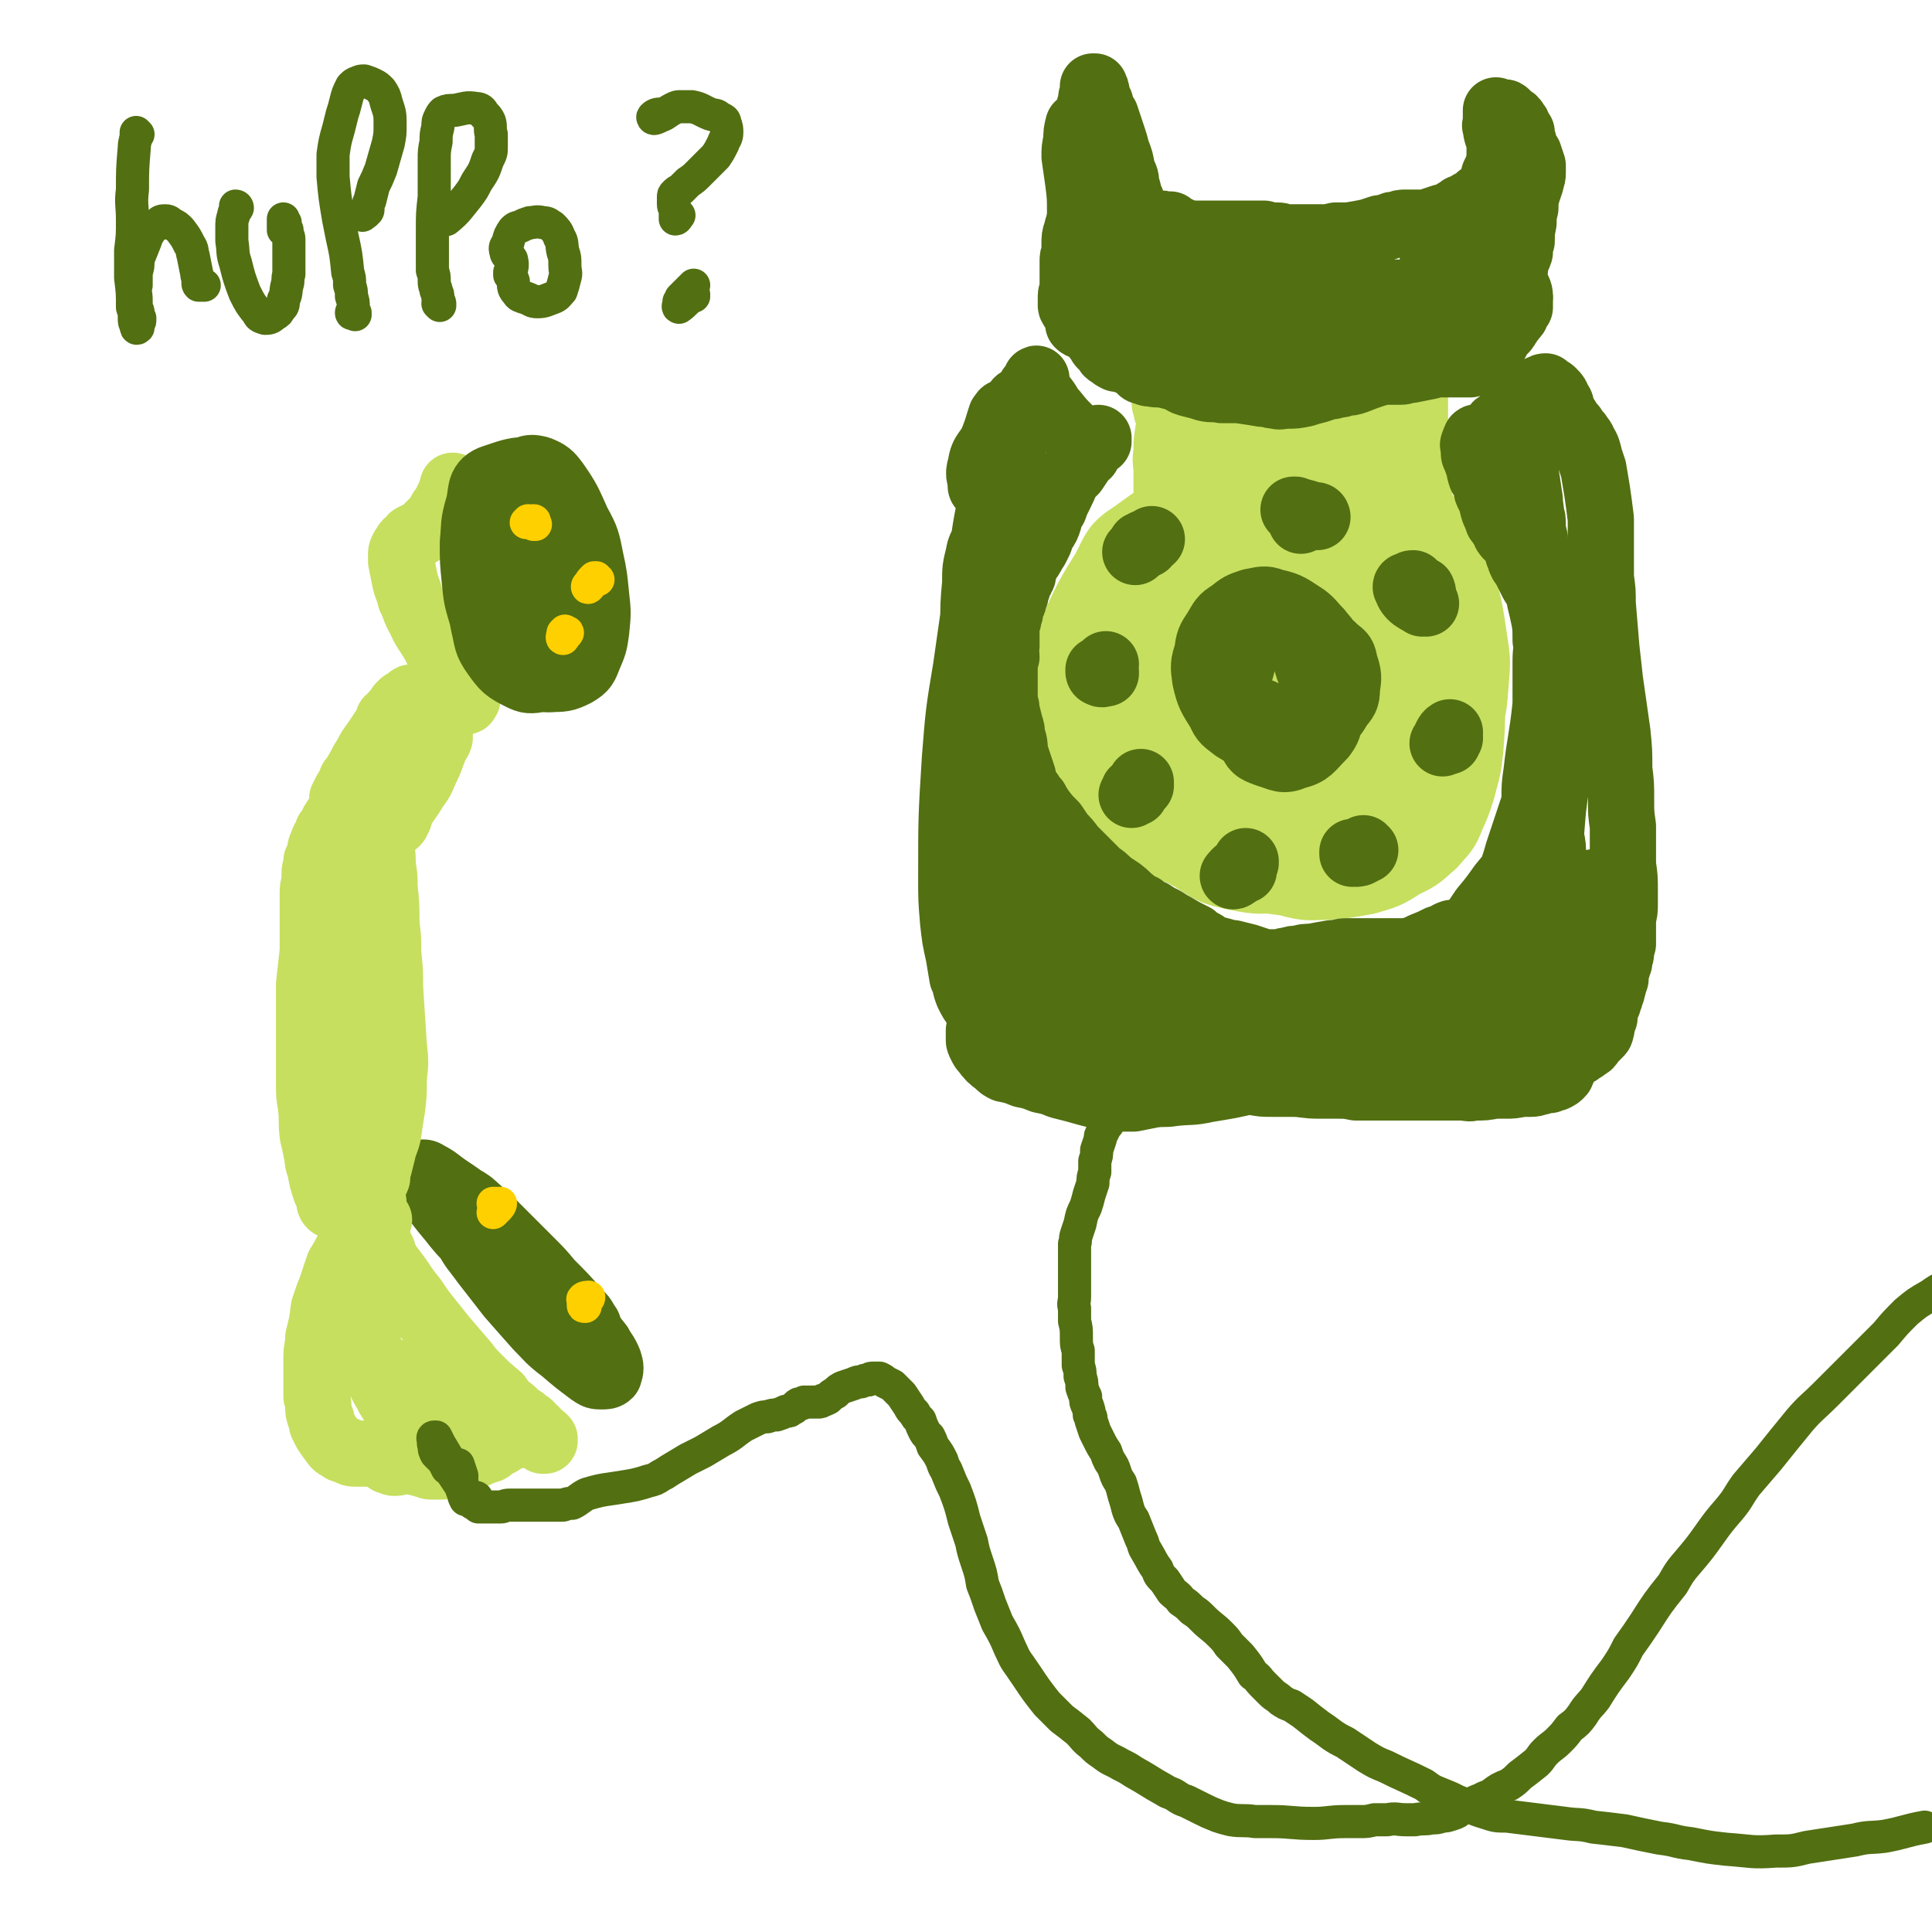
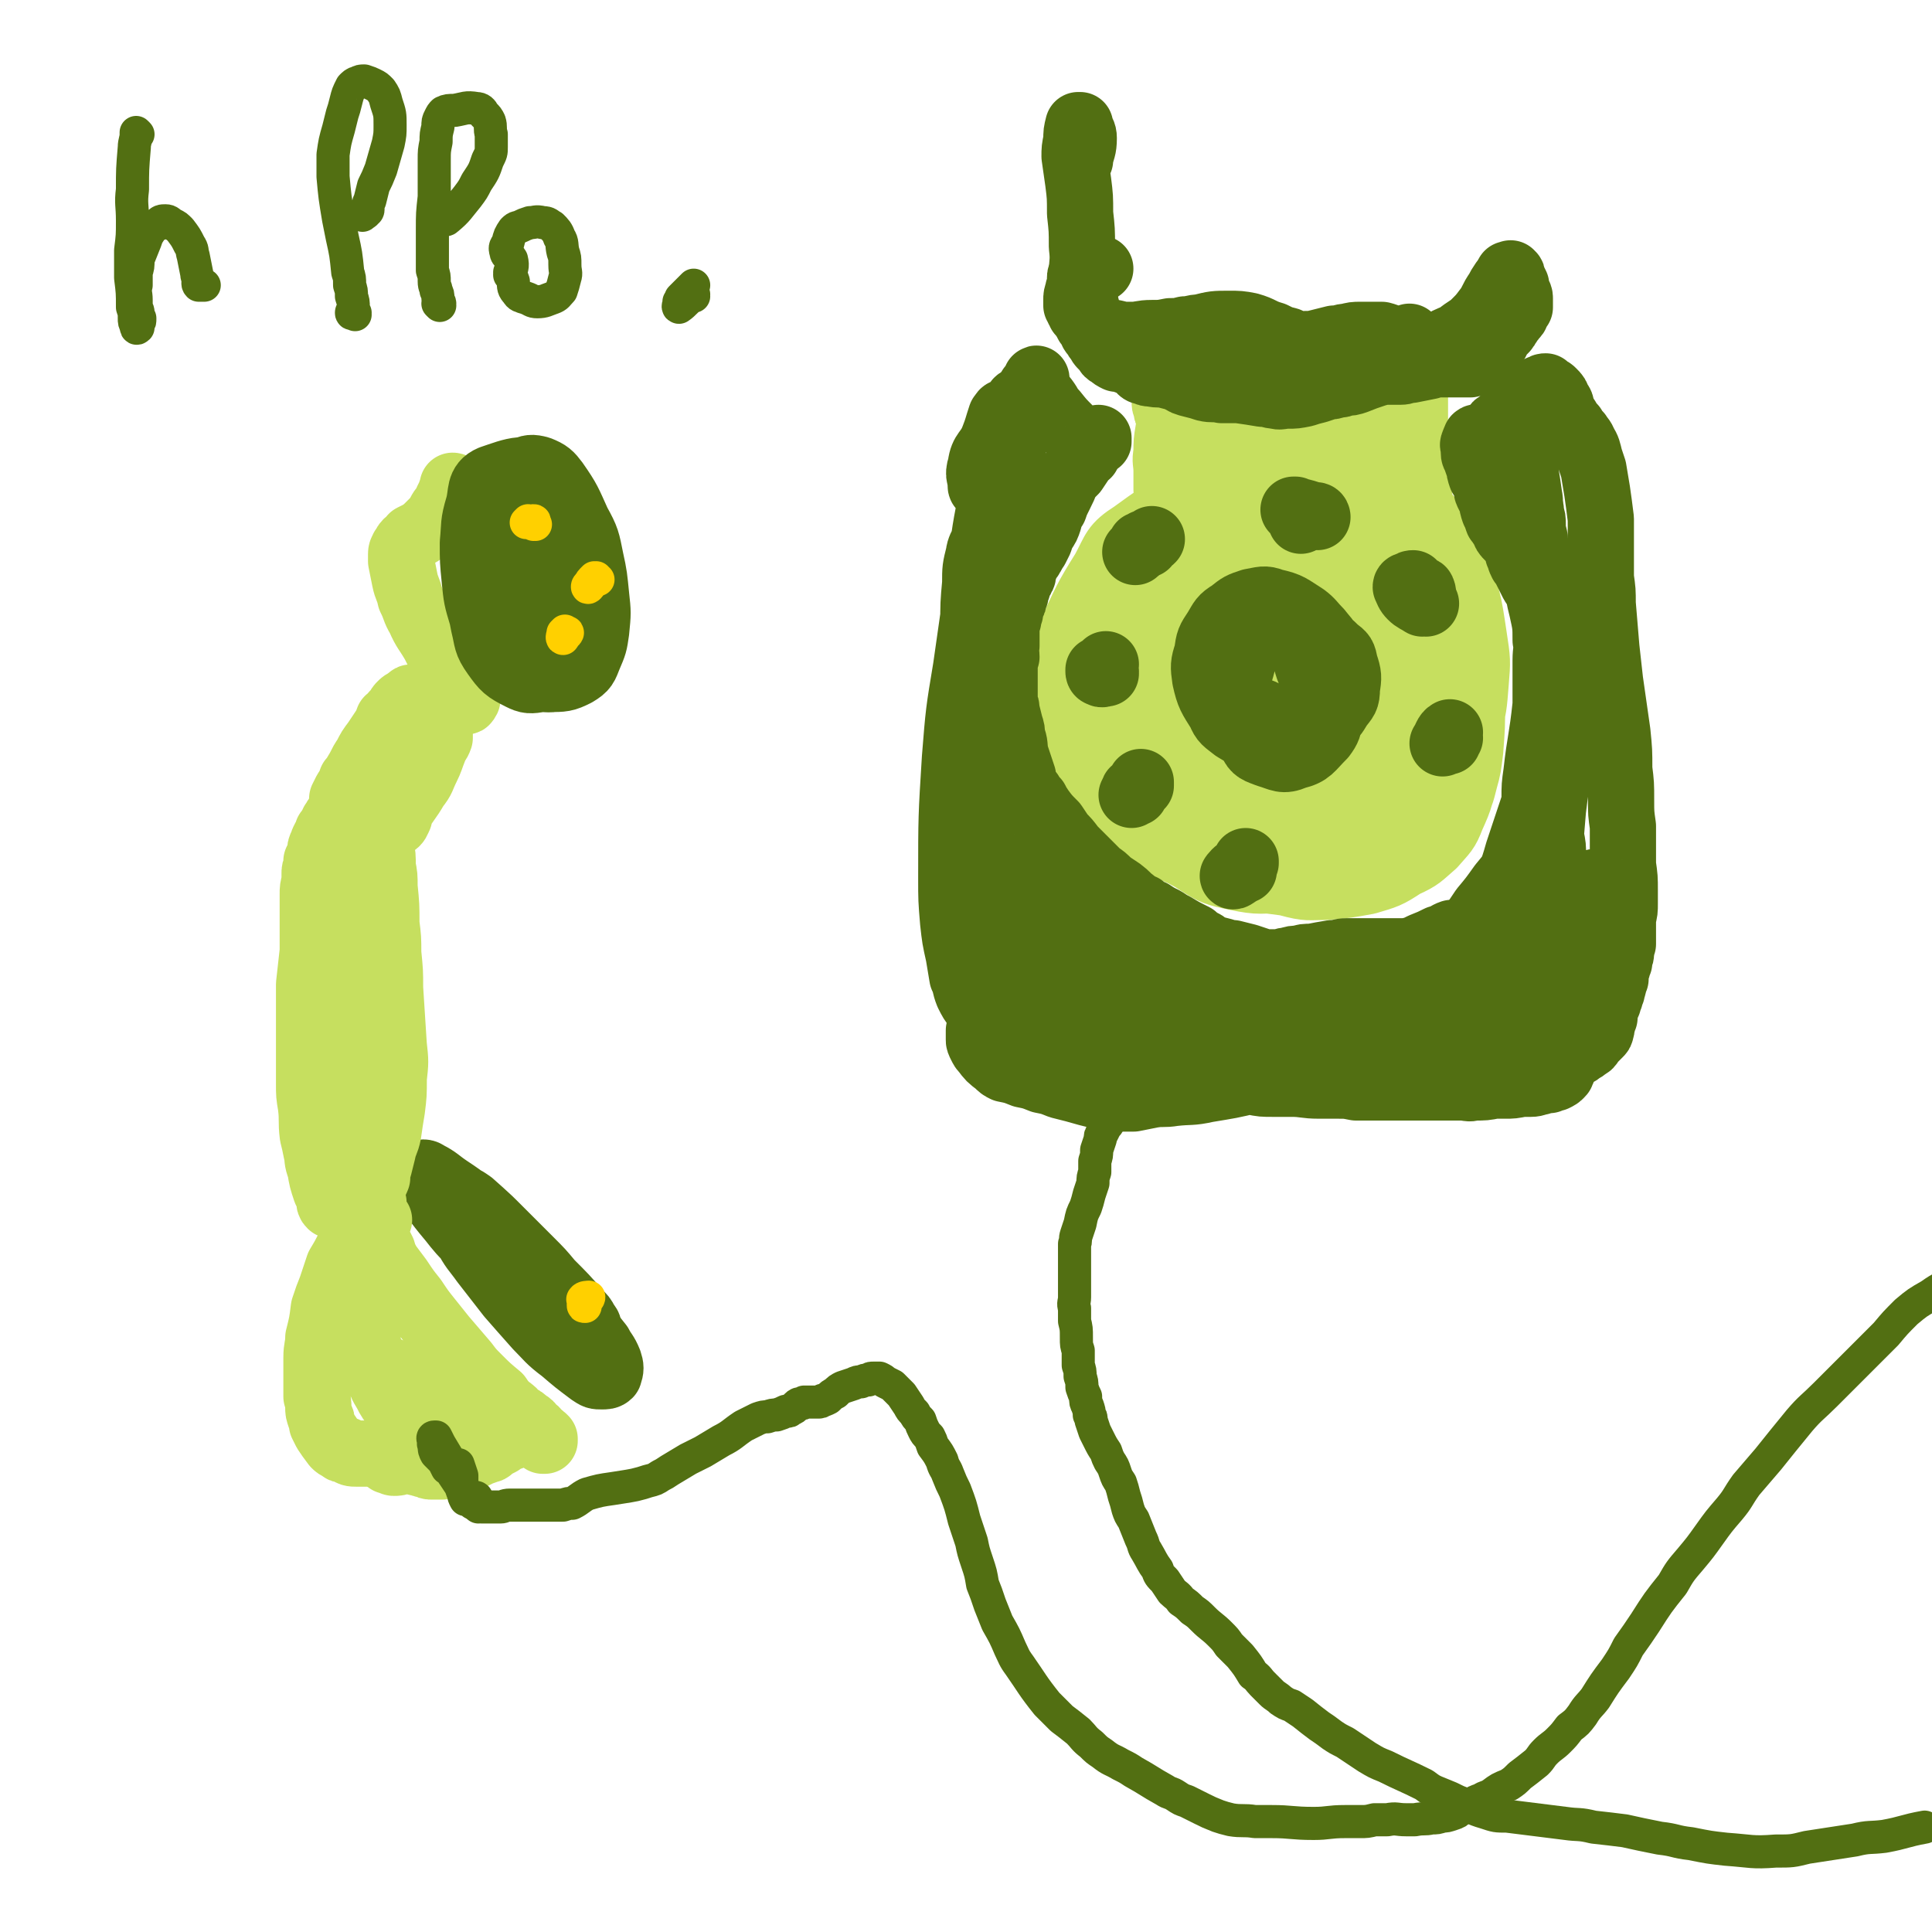
<svg xmlns="http://www.w3.org/2000/svg" viewBox="0 0 1050 1050" version="1.1">
  <g fill="none" stroke="#526F12" stroke-width="36" stroke-linecap="round" stroke-linejoin="round">
    <path d="M316,723c0,0 -1,-1 -1,-1 -2,2 -2,4 -4,5 -3,0 -3,-1 -5,-3 -5,-5 -3,-7 -8,-11 -11,-11 -12,-10 -23,-20 -10,-10 -11,-10 -21,-20 -6,-6 -6,-7 -12,-14 -4,-5 -4,-5 -8,-11 -3,-3 -3,-3 -5,-7 0,-1 -1,-2 0,-3 0,-1 2,-1 3,0 6,3 6,4 12,8 6,4 6,4 11,8 7,6 7,5 13,11 10,10 10,10 20,20 6,6 6,6 11,12 8,8 8,8 15,16 3,3 3,3 4,5 1,2 2,2 2,4 0,1 -1,1 -2,1 -1,1 -2,1 -4,0 -6,-2 -6,-3 -11,-6 -6,-4 -6,-4 -11,-7 -6,-5 -6,-5 -12,-11 -6,-6 -6,-6 -12,-12 -5,-7 -5,-7 -10,-14 -5,-5 -5,-5 -8,-11 -2,-4 -3,-4 -3,-8 -1,-2 1,-3 2,-3 3,0 4,1 7,3 9,8 9,8 17,16 8,8 8,8 16,17 8,9 8,9 16,18 7,7 7,7 13,15 4,6 4,6 8,11 2,4 3,4 5,9 1,3 1,4 0,7 -1,1 -2,1 -4,1 -3,0 -3,0 -6,-2 -8,-6 -8,-6 -15,-12 -8,-6 -8,-7 -14,-13 -8,-9 -8,-9 -15,-17 -7,-9 -7,-9 -14,-18 -5,-7 -6,-7 -10,-15 -3,-7 -2,-7 -4,-14 -1,-4 -1,-4 -3,-9 " />
  </g>
  <g fill="none" stroke="#C6DF5F" stroke-width="36" stroke-linecap="round" stroke-linejoin="round">
    <path d="M206,663c-1,0 -1,-1 -1,-1 -3,2 -5,3 -6,5 0,0 2,-1 3,0 2,2 1,2 2,5 2,4 2,4 4,8 1,4 1,3 3,7 3,4 3,4 6,8 4,6 4,6 8,11 4,6 4,6 8,11 4,5 4,5 8,10 6,7 6,7 12,14 3,4 3,4 7,8 5,5 5,5 11,10 2,3 2,3 5,6 3,2 3,2 5,5 3,1 3,1 5,3 2,1 2,1 3,3 2,1 2,1 3,3 1,1 1,1 2,2 0,1 0,1 1,1 0,0 0,0 0,1 0,0 1,0 1,0 0,0 0,0 0,0 0,-1 0,-1 0,-1 -1,-1 -1,-1 -2,-1 0,-1 0,-1 -1,-1 -1,-1 -1,-1 -2,-1 -2,0 -2,0 -4,0 -2,0 -2,-1 -4,0 -1,0 -1,1 -3,1 -2,1 -2,1 -5,2 -2,1 -2,1 -3,2 -2,1 -2,1 -4,2 -2,1 -1,2 -3,2 -2,1 -3,1 -5,2 -2,1 -2,1 -4,2 -3,1 -3,1 -6,3 -3,0 -2,1 -5,1 -3,1 -3,1 -6,1 -2,0 -2,0 -4,0 -2,0 -2,0 -3,-1 -2,0 -2,0 -4,-1 -2,0 -2,0 -3,-1 -2,0 -2,0 -3,0 -2,0 -2,0 -3,0 -3,1 -3,1 -5,1 -1,0 -1,-1 -3,-1 -1,-1 -1,-1 -3,-2 -1,0 -1,-1 -2,-1 -1,0 -1,0 -2,-1 -2,0 -2,0 -3,0 -3,0 -4,0 -7,0 -3,0 -3,0 -6,-2 -2,0 -2,0 -3,-1 -2,-1 -2,-1 -3,-2 -3,-4 -3,-4 -5,-7 -1,-2 -1,-2 -2,-4 0,-2 0,-2 -1,-4 -1,-3 -1,-3 -1,-5 0,-3 0,-3 -1,-6 0,-11 0,-11 0,-21 0,-6 1,-6 1,-11 2,-8 2,-8 3,-16 2,-6 2,-6 4,-11 2,-6 2,-6 4,-12 3,-5 3,-5 6,-11 2,-4 2,-4 5,-8 1,-3 1,-3 3,-6 2,-3 2,-3 3,-6 1,-1 1,-1 1,-3 1,0 1,-1 1,0 0,1 -1,1 -1,3 -1,3 -1,3 -1,7 -1,4 -1,4 -2,8 0,3 0,3 -1,7 -1,4 -1,4 -1,8 -1,8 -1,8 -1,15 0,7 1,7 1,14 1,7 1,7 3,14 2,9 2,9 6,17 1,5 1,5 4,10 2,4 2,4 5,7 2,3 2,3 6,6 3,2 3,2 7,3 3,2 4,2 7,2 4,0 4,0 8,-1 0,0 1,0 1,-1 0,-1 -1,-1 -1,-1 -4,-3 -4,-2 -8,-4 -3,-3 -4,-2 -7,-5 -5,-3 -5,-3 -9,-6 -4,-4 -4,-4 -8,-7 -1,-2 -2,-3 -3,-5 0,-1 1,-1 2,-1 5,4 5,4 10,9 5,4 5,4 9,10 5,6 6,6 10,13 1,3 1,3 1,6 1,2 1,3 0,5 0,0 0,1 -1,1 -1,0 -1,-1 -2,-2 -1,-2 -1,-2 -2,-5 -2,-6 -1,-6 -2,-11 -2,-8 -2,-8 -4,-16 " />
    <path d="M254,374c0,0 -1,0 -1,-1 0,0 0,1 0,1 0,3 0,5 0,7 0,1 1,-1 1,-1 0,-1 -2,-1 -3,-2 -2,-2 -2,-2 -4,-4 -2,-4 -2,-4 -4,-7 -2,-4 -1,-5 -3,-9 -2,-4 -2,-4 -4,-8 -4,-7 -5,-7 -8,-14 -3,-5 -2,-5 -5,-11 -1,-5 -2,-5 -3,-10 -1,-5 -1,-5 -2,-10 0,-2 0,-2 0,-4 0,-2 1,-2 1,-3 1,-1 1,-2 2,-3 2,-1 2,-1 3,-3 2,-1 2,-1 4,-2 3,-2 3,-2 5,-4 2,-2 2,-2 3,-3 3,-3 2,-3 4,-6 2,-2 2,-2 3,-5 1,-2 1,-2 2,-4 0,-1 0,-1 1,-2 0,-1 0,-2 0,-2 1,0 1,1 1,2 -2,2 -2,2 -3,4 " />
  </g>
  <g fill="none" stroke="#526F12" stroke-width="36" stroke-linecap="round" stroke-linejoin="round">
    <path d="M310,342c0,0 -1,-1 -1,-1 1,1 3,1 2,2 -6,7 -8,10 -17,14 -4,1 -5,-1 -9,-3 -4,-3 -5,-4 -7,-8 -4,-6 -4,-7 -5,-13 -3,-8 -2,-8 -3,-17 -1,-9 -1,-9 0,-18 0,-10 0,-10 3,-19 4,-9 4,-10 11,-17 4,-2 6,-3 10,-1 8,5 9,7 15,15 4,6 4,7 6,15 3,8 3,8 4,16 1,9 1,9 2,18 0,8 1,9 0,16 -1,7 -1,8 -5,14 -4,7 -5,8 -12,12 -4,3 -5,2 -10,2 -6,1 -7,1 -11,-1 -8,-4 -9,-5 -14,-12 -5,-7 -4,-8 -6,-16 -2,-10 -2,-10 -3,-20 -1,-11 -1,-11 0,-22 1,-9 1,-10 4,-19 2,-7 2,-8 7,-13 5,-6 6,-7 13,-10 4,-2 5,-2 9,-1 5,2 6,3 9,7 7,10 7,11 12,22 5,9 5,10 7,20 2,9 2,10 3,20 1,9 1,9 0,19 -1,7 -1,7 -4,14 -2,5 -2,6 -7,9 -6,3 -7,3 -15,3 -6,0 -6,0 -12,-3 -9,-6 -10,-6 -16,-15 -6,-7 -5,-8 -8,-16 -3,-10 -3,-10 -4,-20 -1,-10 -1,-10 -1,-20 1,-10 0,-10 3,-20 2,-7 0,-12 7,-15 12,-4 20,-8 30,1 17,14 14,21 23,44 4,10 1,11 1,21 0,9 1,9 -1,17 -1,7 -1,7 -4,13 -3,4 -3,4 -7,7 -3,2 -4,2 -7,1 -6,-1 -7,-2 -10,-7 -4,-5 -4,-6 -5,-13 -1,-8 -2,-9 0,-16 2,-9 2,-10 8,-17 2,-3 4,-3 8,-3 4,1 4,1 8,4 5,3 5,4 8,8 3,5 3,5 4,11 1,5 2,6 0,11 -2,6 -3,7 -8,12 -4,3 -5,3 -10,2 -8,0 -9,-1 -16,-5 -5,-3 -5,-4 -8,-9 -3,-5 -3,-6 -4,-12 -1,-5 -1,-5 -1,-10 0,0 0,0 0,-1 " />
  </g>
  <g fill="none" stroke="#C6DF5F" stroke-width="36" stroke-linecap="round" stroke-linejoin="round">
    <path d="M218,413c0,0 -1,-1 -1,-1 0,0 1,1 0,0 0,0 0,-2 0,-2 -2,1 -3,3 -5,5 -1,3 -1,3 -3,6 -1,2 -1,2 -2,4 -1,2 -1,2 -2,4 -1,2 0,2 -1,4 -1,2 -1,2 -2,4 0,2 -1,2 -1,3 -1,2 -1,2 -1,3 -1,1 -1,1 -2,3 0,1 0,1 0,3 -1,3 -1,3 -1,7 -1,2 -1,2 -1,5 -1,4 -1,4 -1,7 0,6 0,6 0,11 -1,14 -1,14 -1,28 1,14 1,14 2,29 2,20 3,20 4,40 1,9 1,9 1,19 0,4 0,4 0,8 0,3 0,3 0,7 1,4 1,4 1,7 1,3 1,3 1,6 0,2 0,2 0,4 0,1 0,1 -1,2 0,0 0,0 0,0 -1,0 -1,0 -1,0 0,-1 0,-1 0,-2 0,-1 0,-1 -1,-2 0,-1 0,-1 0,-1 -1,-1 -1,-1 -1,-2 0,-1 0,-1 -1,-2 0,-1 0,-1 -1,-2 0,0 0,0 -1,-1 0,0 -1,0 -1,0 -1,1 0,2 -1,3 0,1 0,1 -1,3 0,2 0,2 -1,4 0,2 -1,2 -1,3 -1,2 -1,2 -1,4 -1,1 0,1 -1,3 -1,2 -1,2 -1,3 -1,2 -1,2 -2,4 -1,2 -1,2 -1,3 -1,3 -1,3 -2,5 0,1 0,1 -1,2 0,1 0,1 -1,1 0,0 -1,0 -1,0 -1,-1 -1,-1 -1,-3 -1,-3 -1,-3 -2,-5 -2,-6 -2,-6 -3,-12 -2,-5 -1,-5 -2,-9 -1,-5 -1,-5 -2,-9 -1,-8 0,-8 -1,-16 -1,-6 -1,-6 -1,-12 0,-7 0,-7 0,-14 0,-7 0,-7 0,-13 0,-7 0,-7 0,-14 0,-6 0,-6 0,-13 1,-9 1,-9 2,-18 0,-4 0,-4 0,-9 0,-5 0,-5 0,-10 0,-6 0,-6 0,-12 0,-3 0,-3 1,-7 0,-2 0,-2 0,-4 0,-2 0,-2 1,-4 0,-1 0,-1 0,-3 1,-2 1,-2 2,-4 0,-3 0,-3 1,-5 1,-3 1,-3 3,-5 0,-1 0,-1 0,-2 1,0 1,0 1,-1 1,-1 1,-1 1,-2 1,-1 1,-1 1,-2 1,-1 1,-2 2,-3 4,-4 4,-6 9,-7 3,-1 4,0 6,2 3,1 2,2 4,5 2,3 2,3 3,7 2,5 1,5 2,9 1,5 1,5 1,11 1,5 1,5 1,11 1,10 1,10 1,20 1,8 1,8 1,16 1,10 1,10 1,19 1,16 1,15 2,31 1,9 1,9 0,18 0,9 0,9 -1,17 -1,6 -1,6 -2,13 -1,5 -2,5 -3,10 -1,4 -1,4 -2,8 -1,3 -1,3 -1,6 -1,1 0,1 -1,2 0,0 0,0 0,0 0,0 0,0 0,-1 0,-1 0,-1 0,-2 0,-2 1,-2 0,-3 0,-3 0,-3 0,-6 -1,-4 -1,-4 -2,-8 0,-6 0,-6 -1,-11 -1,-10 -1,-10 -1,-20 -1,-7 -1,-7 -2,-14 -1,-12 -1,-12 -3,-24 0,-8 -1,-8 -1,-17 -1,-10 -1,-10 -1,-20 -1,-9 -1,-9 -1,-19 0,-8 -1,-8 0,-16 0,-6 1,-6 2,-11 1,-8 1,-7 2,-15 1,-4 1,-4 2,-8 0,-3 0,-3 1,-5 0,-2 0,-2 0,-3 0,-1 0,-1 0,-1 0,0 0,0 0,0 0,0 0,0 -1,-1 0,0 0,-1 0,-1 0,-2 0,-2 0,-3 1,-3 1,-3 1,-5 1,-3 1,-3 1,-5 0,-3 0,-3 1,-5 1,-4 1,-4 2,-7 1,-2 1,-2 2,-3 1,-2 1,-2 2,-3 1,-1 1,-1 1,-2 1,-2 1,-2 2,-3 0,-1 0,-1 1,-2 1,-2 1,-2 2,-3 0,-1 0,-1 1,-1 0,0 0,0 1,0 0,0 0,0 0,0 0,0 0,0 1,0 0,0 0,0 0,0 0,0 0,0 0,-1 0,0 1,0 1,0 0,0 0,-1 0,-1 -1,1 -1,1 -1,1 -2,2 -1,2 -3,3 -3,4 -3,4 -6,8 -3,4 -3,4 -5,7 -3,4 -3,3 -6,7 -2,3 -2,3 -5,6 -1,3 -1,3 -3,6 -1,2 -1,2 -2,4 0,1 0,2 0,1 0,0 1,-1 2,-2 1,-2 1,-2 2,-5 2,-5 2,-5 5,-10 2,-4 2,-4 4,-7 2,-4 2,-4 5,-8 2,-3 2,-3 4,-6 2,-3 2,-3 3,-6 2,-1 2,-1 3,-3 1,-1 1,-1 2,-2 1,-2 1,-2 2,-3 1,-1 1,-1 3,-2 1,-1 1,-1 2,-1 0,-1 0,-1 2,-1 0,0 0,0 1,0 1,0 1,0 2,0 0,0 0,0 0,1 1,0 0,0 0,1 1,1 0,1 0,2 0,0 0,1 0,1 1,0 1,0 1,0 0,0 0,0 1,0 0,0 0,0 0,1 0,0 0,0 0,1 0,1 0,1 -1,3 -1,2 -1,2 -1,4 -2,6 -2,6 -3,12 -2,5 -2,5 -3,9 -1,5 -1,5 -2,10 -2,7 -2,7 -5,14 0,3 -1,3 -1,6 -1,1 -1,1 -1,2 0,1 1,1 1,1 1,-1 1,-2 2,-3 1,-3 1,-3 2,-6 3,-6 3,-6 6,-13 2,-5 2,-5 4,-10 2,-4 2,-4 4,-9 2,-3 2,-4 5,-7 0,-1 1,-1 2,-1 0,1 0,1 0,3 -1,3 -2,3 -3,6 -2,5 -2,6 -4,10 -3,6 -2,6 -6,11 -4,7 -5,7 -9,14 -2,3 -3,3 -4,5 -1,1 0,1 1,1 2,-1 2,-2 3,-4 " />
    <path d="M681,447c0,0 -1,-1 -1,-1 0,0 1,1 1,0 -8,-1 -9,0 -16,-4 -10,-5 -10,-5 -19,-13 -6,-5 -5,-6 -10,-13 -5,-7 -6,-7 -8,-15 -5,-14 -5,-15 -7,-30 -1,-11 -1,-11 2,-22 4,-14 4,-15 12,-26 5,-7 6,-7 14,-11 9,-4 9,-4 19,-5 10,-1 10,-1 20,1 10,1 10,2 19,6 9,5 9,6 17,13 7,7 8,7 13,16 7,13 7,13 11,27 3,9 3,10 3,19 0,14 0,14 -2,28 -2,8 -2,8 -5,17 -4,8 -3,8 -8,16 -4,7 -4,8 -10,14 -6,5 -6,6 -14,9 -7,4 -7,5 -16,5 -13,1 -14,1 -28,-2 -9,-2 -10,-3 -18,-8 -9,-6 -10,-6 -17,-14 -12,-14 -12,-15 -22,-32 -7,-12 -7,-13 -12,-26 -5,-14 -5,-15 -7,-29 -2,-13 -2,-14 0,-26 2,-11 3,-11 8,-21 5,-10 6,-10 13,-18 11,-11 11,-12 24,-20 9,-6 9,-6 19,-9 10,-3 10,-3 21,-4 13,-1 13,-1 26,1 7,1 8,2 14,5 6,3 7,3 12,7 6,5 6,5 12,11 5,6 5,6 10,13 4,8 5,8 8,16 5,13 5,13 9,27 2,10 2,10 3,21 3,16 3,16 4,33 1,9 1,9 0,19 -1,8 -1,8 -3,16 -2,7 -2,7 -5,13 -4,6 -4,6 -9,10 -4,3 -5,3 -10,5 -10,2 -10,2 -20,2 -7,1 -7,1 -15,-1 -8,-1 -8,-1 -15,-4 -12,-5 -13,-5 -24,-12 -7,-5 -7,-5 -13,-11 -7,-6 -8,-6 -12,-13 -8,-11 -9,-12 -14,-25 -2,-6 -2,-7 -1,-13 3,-10 2,-11 7,-21 4,-7 5,-7 11,-12 7,-6 7,-6 15,-10 12,-7 12,-7 25,-12 8,-3 8,-3 16,-4 9,0 10,-1 18,3 20,10 21,10 39,24 8,7 9,8 13,18 5,14 4,15 5,29 1,10 1,10 -2,19 -4,12 -4,13 -11,23 -5,7 -5,7 -12,11 -7,4 -7,5 -16,7 -8,2 -8,2 -16,2 -8,0 -8,0 -15,-3 -7,-3 -8,-4 -13,-10 -7,-7 -8,-7 -12,-15 -8,-16 -8,-16 -12,-33 -3,-10 -4,-11 -3,-22 1,-13 1,-14 7,-25 2,-6 4,-7 10,-10 6,-2 7,-1 14,1 8,3 8,5 15,11 8,8 8,8 14,17 6,9 7,10 9,20 4,13 4,14 3,27 0,8 -1,8 -5,15 -4,7 -4,8 -11,12 -7,4 -9,5 -18,5 -6,0 -7,0 -12,-4 -6,-4 -7,-5 -11,-12 -7,-9 -7,-10 -12,-21 -6,-14 -7,-15 -11,-30 -4,-17 -6,-17 -6,-34 0,-18 0,-20 7,-36 2,-7 5,-7 12,-11 7,-4 8,-5 16,-6 15,-1 16,-2 31,1 11,2 12,3 22,9 10,5 11,5 18,14 7,8 7,9 10,19 3,11 2,11 2,23 -1,12 0,12 -3,24 -5,18 -5,18 -12,34 -5,9 -5,10 -13,17 -10,9 -11,10 -24,14 -8,3 -9,2 -18,1 -11,-2 -11,-2 -21,-7 -12,-6 -12,-6 -22,-15 -11,-10 -11,-10 -19,-23 -8,-14 -9,-14 -12,-30 -5,-23 -4,-24 -4,-48 1,-13 1,-14 6,-26 4,-12 3,-14 12,-22 12,-11 14,-14 31,-18 12,-3 14,-2 26,4 25,11 26,13 47,30 9,8 9,9 13,20 9,26 8,27 12,54 2,11 1,11 -1,23 -1,10 0,10 -4,20 -5,13 -5,14 -13,25 -6,7 -7,7 -14,12 -8,5 -9,6 -18,8 -9,3 -9,3 -18,2 -10,-1 -11,-1 -20,-6 -11,-5 -12,-5 -21,-13 -15,-16 -16,-16 -27,-35 -8,-14 -8,-15 -11,-31 -6,-27 -7,-27 -7,-54 0,-18 0,-19 6,-36 4,-13 5,-15 15,-24 9,-9 11,-8 24,-11 14,-4 14,-4 28,-5 14,-1 15,-2 29,-1 13,2 14,1 26,7 16,9 17,10 29,24 10,11 9,12 14,25 7,19 7,19 10,39 2,13 2,13 1,25 -1,13 -1,13 -4,25 -3,13 -3,13 -8,25 -5,10 -5,10 -12,19 -7,7 -7,7 -16,12 -9,5 -9,5 -19,6 -17,2 -17,2 -34,-1 -12,-3 -13,-3 -24,-10 -17,-9 -17,-9 -31,-22 -8,-7 -7,-8 -12,-17 -4,-9 -3,-9 -5,-19 -1,-11 -1,-11 0,-23 1,-14 1,-14 5,-28 4,-15 2,-17 11,-29 12,-17 14,-18 31,-29 11,-6 12,-4 25,-5 11,-1 12,-2 23,2 15,4 16,4 29,12 10,6 9,7 16,15 7,9 7,10 12,20 5,10 5,10 8,21 2,10 2,11 2,21 1,12 1,12 -1,23 -3,16 -3,17 -9,33 -3,9 -4,9 -9,18 -5,8 -4,9 -10,15 -9,9 -9,10 -19,15 -7,3 -8,3 -16,2 -9,0 -10,0 -18,-3 -11,-4 -12,-4 -21,-10 -11,-6 -12,-6 -21,-15 -10,-9 -12,-9 -17,-21 -9,-19 -9,-20 -12,-41 -3,-15 -3,-16 0,-30 5,-19 2,-24 15,-37 16,-17 20,-15 43,-23 12,-4 13,-4 25,-1 23,6 26,6 45,19 12,9 10,12 18,25 4,8 3,8 5,17 2,8 3,8 3,17 -1,14 0,15 -4,29 -3,11 -3,11 -8,21 -6,9 -6,10 -13,18 -8,8 -8,8 -17,14 -10,6 -10,7 -21,11 -10,3 -10,4 -20,3 -17,-1 -17,-2 -32,-7 -13,-5 -13,-5 -24,-12 -11,-7 -12,-6 -21,-15 -13,-14 -14,-14 -23,-31 -6,-10 -6,-11 -8,-23 -2,-13 -2,-13 -1,-26 2,-13 2,-13 6,-26 5,-12 5,-13 13,-23 8,-10 8,-13 20,-18 18,-8 20,-8 41,-8 15,0 15,2 29,8 18,9 19,9 35,22 9,7 9,8 15,18 6,10 5,10 9,21 3,10 3,10 4,21 1,11 1,11 1,22 0,10 0,10 -1,21 -2,10 -1,11 -6,20 -8,13 -8,14 -19,24 -8,7 -9,7 -20,10 -15,5 -16,5 -31,5 -11,0 -12,0 -22,-4 -11,-5 -12,-5 -21,-12 -11,-8 -11,-9 -19,-19 -9,-10 -9,-11 -17,-22 -7,-11 -8,-11 -13,-23 -7,-16 -7,-16 -10,-34 -1,-10 -1,-11 2,-22 3,-10 2,-11 9,-19 12,-13 13,-14 28,-23 13,-8 14,-7 29,-10 16,-4 16,-4 32,-4 15,0 15,0 30,4 13,4 13,4 24,12 10,7 11,8 17,19 9,16 9,17 13,35 3,12 1,12 1,24 0,12 0,12 -1,24 -3,15 -3,16 -7,31 -3,8 -3,9 -7,16 -4,7 -4,8 -10,13 -6,6 -6,7 -14,11 -9,5 -9,5 -19,8 -10,3 -10,4 -21,4 -19,0 -19,0 -38,-4 -14,-2 -14,-2 -27,-9 -18,-8 -18,-9 -34,-21 -9,-7 -8,-8 -16,-17 -6,-8 -7,-8 -11,-18 -5,-9 -5,-9 -6,-19 -2,-10 -2,-11 -1,-22 2,-11 2,-12 7,-23 8,-17 8,-18 18,-34 6,-11 5,-13 16,-20 22,-16 24,-17 50,-25 10,-3 11,1 21,3 11,3 11,3 21,7 11,4 11,4 21,9 11,5 12,5 22,12 11,7 11,7 20,17 11,14 11,14 20,31 5,9 4,10 6,20 2,9 2,9 3,18 0,13 0,13 -1,26 -1,8 -1,9 -3,16 -2,8 -2,8 -6,15 -4,8 -4,8 -9,14 -6,6 -6,7 -13,11 -8,5 -8,6 -17,8 -14,5 -14,5 -29,7 -11,2 -11,2 -21,1 -16,-2 -16,-2 -32,-7 -9,-3 -10,-3 -18,-9 -8,-5 -8,-5 -15,-13 -6,-7 -6,-8 -9,-17 -4,-9 -4,-10 -6,-20 -1,-11 -1,-11 -1,-22 1,-12 0,-13 3,-24 6,-20 5,-21 15,-38 7,-12 8,-14 19,-19 16,-8 18,-8 37,-9 12,-1 13,1 25,4 11,2 11,2 22,7 10,3 10,3 19,9 7,5 7,6 13,13 7,7 7,7 11,16 6,14 6,14 10,29 3,10 2,10 3,21 0,9 1,9 -1,18 -2,13 -2,14 -7,25 -3,8 -4,8 -10,15 -7,6 -7,7 -16,11 -9,6 -10,6 -20,9 -11,2 -11,2 -22,3 -10,0 -10,1 -21,-2 -16,-4 -16,-4 -32,-11 -11,-5 -11,-6 -20,-13 -7,-6 -8,-6 -13,-14 -6,-12 -6,-13 -7,-25 -1,-11 -1,-11 2,-22 3,-12 2,-13 9,-24 6,-12 6,-13 16,-21 9,-7 10,-10 21,-10 21,0 29,-3 44,10 14,12 15,19 15,38 1,15 -4,16 -13,28 -4,7 -6,6 -13,10 -6,3 -7,5 -14,3 -10,-3 -15,-2 -20,-12 -7,-15 -7,-20 -4,-37 2,-9 5,-10 13,-17 4,-3 6,-3 11,-3 5,0 6,0 10,3 4,3 4,3 6,8 3,5 3,6 4,12 1,6 1,6 0,12 -2,8 -2,9 -7,15 -2,3 -3,3 -8,3 -4,1 -5,2 -9,0 -8,-3 -9,-3 -15,-9 -5,-5 -5,-6 -8,-12 -4,-8 -3,-8 -6,-17 -3,-10 -3,-10 -5,-21 -2,-12 -2,-12 -2,-23 -1,-12 -2,-12 0,-23 1,-12 1,-12 4,-24 2,-5 1,-6 4,-10 2,-4 3,-6 6,-7 2,-1 3,1 5,3 2,5 1,6 2,12 1,7 1,8 0,15 -1,8 -1,8 -4,16 -2,6 -2,6 -6,11 -3,4 -3,5 -8,7 -4,2 -5,2 -9,1 -2,0 -2,-1 -3,-3 -2,-7 -2,-7 -3,-15 0,-7 0,-7 -1,-14 0,-8 0,-8 -1,-16 0,-8 0,-8 0,-16 0,-6 -1,-6 0,-13 0,-6 1,-6 2,-11 2,-7 2,-7 4,-14 0,-3 0,-3 1,-7 0,-1 0,-1 0,-3 0,0 0,0 0,0 0,2 0,3 0,6 0,6 0,6 0,12 1,7 1,7 2,15 0,9 0,9 1,17 1,7 1,7 1,15 0,6 0,6 0,13 0,2 0,2 0,4 0,0 0,0 0,0 -1,-3 -1,-3 -1,-5 -1,-4 -1,-4 -2,-9 -1,-6 -1,-6 -2,-12 -1,-6 -1,-6 -2,-13 -1,-7 -1,-7 -1,-15 -1,-6 -1,-6 -1,-13 0,-8 0,-8 0,-16 0,-4 -1,-4 0,-8 0,-2 0,-2 1,-5 0,0 0,0 0,0 -1,1 -1,1 -2,2 -2,2 -2,2 -3,4 -1,1 -1,1 -1,3 -1,2 -1,3 -2,5 0,3 0,3 0,7 1,6 1,6 2,12 0,3 1,3 2,6 1,4 1,4 2,7 1,2 1,2 1,3 0,1 0,1 0,2 0,0 0,0 0,0 -1,0 -1,0 -1,-1 -1,-1 -1,-1 -1,-2 -1,-2 -1,-2 -2,-5 0,-2 0,-2 -1,-4 0,-3 0,-3 0,-5 0,-4 0,-4 -1,-7 0,-2 0,-2 -1,-4 0,-2 0,-2 -1,-4 -1,-1 -1,-1 -1,-3 -1,-2 -1,-2 -1,-4 0,-1 0,-1 0,-3 0,-1 1,-1 1,-2 0,-1 1,-1 1,-1 0,0 0,1 1,1 2,5 2,5 3,10 2,7 2,7 3,13 1,8 1,8 2,16 0,8 0,8 0,15 0,6 0,6 0,12 0,4 0,4 0,8 -1,4 -1,4 -2,7 0,1 -1,1 -2,1 -1,0 -1,-1 -2,-2 -1,-2 0,-2 -1,-5 0,-4 0,-4 -1,-8 0,-5 0,-5 0,-10 0,-6 0,-6 0,-12 0,-6 0,-6 0,-12 0,-6 0,-6 0,-12 0,-8 0,-8 1,-15 0,-3 0,-3 0,-6 0,-2 0,-3 0,-4 0,-1 0,0 0,1 -1,2 -1,2 -1,4 0,4 0,4 0,8 0,7 0,7 0,13 -1,6 -1,6 -1,13 0,6 -1,6 -1,13 0,2 0,2 0,4 0,0 0,1 0,1 0,-1 0,-2 0,-3 0,-4 0,-4 0,-7 0,-5 -1,-5 0,-10 0,-6 0,-6 1,-12 1,-6 0,-6 1,-12 0,-6 0,-6 0,-12 1,-6 1,-6 1,-13 0,-3 0,-3 1,-5 0,-1 0,-2 0,-2 0,-1 -1,-1 -1,-1 -1,1 -1,1 -2,2 0,1 0,1 -1,2 -1,0 -1,0 -1,1 0,0 0,0 0,0 0,0 0,0 0,0 1,0 1,-1 2,-1 1,0 1,0 2,0 3,0 3,1 6,1 3,0 3,0 6,1 3,0 3,0 7,0 4,1 4,1 8,1 5,0 5,0 10,0 5,0 5,-1 11,0 6,0 6,0 13,1 3,0 3,0 6,1 3,0 3,0 6,0 2,1 2,1 4,1 3,1 3,1 6,2 2,0 2,1 4,1 2,1 2,2 4,2 2,1 2,1 4,1 2,0 2,0 4,0 5,-1 5,-1 10,-1 2,0 2,0 3,1 2,1 2,1 4,1 2,1 2,1 4,1 1,0 1,0 3,0 1,0 1,0 2,0 1,0 1,0 2,1 0,0 0,0 0,1 1,0 1,0 2,1 1,0 1,0 1,1 2,2 2,2 2,4 0,3 0,3 0,6 0,5 0,5 0,9 0,5 0,5 0,10 1,6 1,6 1,12 1,7 1,7 1,14 1,11 1,11 1,21 0,5 0,5 0,10 1,3 1,3 1,6 0,2 0,3 0,4 0,0 0,-1 0,-2 0,-1 -1,-1 -1,-3 -1,-4 -1,-4 -2,-7 -1,-6 -1,-6 -2,-11 -1,-6 0,-6 -2,-13 -3,-12 -3,-12 -6,-24 -2,-9 -2,-9 -5,-17 -2,-8 -2,-8 -4,-15 -3,-8 -3,-8 -4,-16 -1,-3 0,-3 0,-6 0,-1 -1,-1 0,-1 0,1 0,2 0,4 1,5 1,5 1,10 -1,7 -1,7 -2,15 -2,11 -1,11 -5,22 -1,6 -1,6 -5,12 -3,6 -2,7 -7,11 -2,2 -4,2 -6,1 -3,-1 -2,-2 -4,-5 -3,-4 -3,-4 -5,-9 -3,-6 -3,-6 -6,-12 -3,-8 -3,-8 -6,-16 -3,-10 -2,-10 -4,-21 -1,-3 -2,-4 0,-6 0,-1 2,-1 3,-1 3,1 3,2 6,3 4,3 4,2 7,6 3,3 3,3 5,7 2,5 1,6 1,11 0,5 1,6 -2,10 -3,6 -4,6 -9,10 -3,2 -4,1 -9,2 -4,0 -4,1 -9,0 -6,-2 -7,-2 -13,-6 -3,-2 -3,-2 -6,-5 -2,-3 -2,-3 -4,-7 -1,-3 -1,-3 -2,-6 0,-2 -1,-3 0,-5 2,-3 2,-4 5,-6 6,-4 6,-5 12,-7 5,-2 6,-2 11,-1 5,1 5,1 9,5 5,5 6,6 9,12 2,5 2,5 1,10 0,4 0,5 -2,9 -3,3 -3,4 -7,6 -4,2 -4,2 -9,2 -4,1 -4,2 -8,1 -4,-1 -5,-1 -8,-3 0,0 0,-1 0,-1 4,1 4,1 7,3 4,4 4,4 6,8 4,6 4,6 6,13 4,9 4,9 6,19 3,11 3,11 5,22 1,11 2,11 1,22 0,16 0,16 -3,32 -1,8 -1,9 -4,17 -1,5 -1,6 -4,9 -3,3 -5,3 -8,2 -4,-2 -4,-3 -7,-7 -5,-6 -5,-6 -8,-13 -4,-10 -4,-10 -7,-20 -3,-10 -3,-11 -3,-21 0,-5 -1,-8 2,-11 4,-2 7,-1 12,1 7,3 7,4 11,10 5,6 6,6 9,13 4,12 4,13 5,25 1,7 0,8 0,15 -1,7 -1,7 -2,13 -1,6 -1,6 -2,12 -1,6 0,6 -2,12 -2,9 -3,9 -5,17 " />
  </g>
  <g fill="none" stroke="#526F12" stroke-width="36" stroke-linecap="round" stroke-linejoin="round">
    <path d="M677,396c-1,0 -1,-1 -1,-1 0,0 0,1 0,1 -2,-7 -1,-8 -4,-15 -2,-5 -5,-4 -6,-9 -2,-4 -1,-5 0,-9 3,-7 3,-8 7,-13 3,-4 4,-5 9,-6 7,-2 9,-2 16,0 5,2 5,3 8,8 4,5 3,5 5,11 2,5 2,5 2,10 0,5 0,5 0,9 -1,5 -1,5 -4,9 -3,5 -4,6 -9,10 -4,2 -4,2 -8,2 -4,0 -4,0 -7,-2 -5,-4 -5,-5 -7,-10 -3,-6 -2,-6 -4,-13 -1,-6 -1,-6 -1,-13 1,-6 0,-6 3,-12 2,-4 2,-5 6,-8 4,-4 5,-4 10,-5 7,-2 8,-3 14,-2 4,1 4,2 7,5 2,4 2,5 3,10 2,8 2,8 2,16 0,6 0,6 -2,11 -1,6 -1,6 -4,11 -2,4 -2,4 -6,7 -4,3 -5,3 -10,4 -5,1 -5,2 -10,1 -8,-2 -8,-3 -15,-7 -5,-4 -6,-4 -8,-9 -5,-8 -6,-9 -8,-18 -1,-7 -1,-8 1,-14 1,-7 1,-7 5,-13 3,-5 3,-6 8,-9 5,-4 5,-4 11,-6 6,-1 7,-2 12,0 9,2 9,3 17,8 4,3 4,4 8,8 3,4 4,4 6,9 3,8 3,8 4,16 0,6 0,6 -1,11 -1,6 -1,6 -3,11 -1,5 -1,6 -4,10 -7,7 -7,9 -15,11 -7,3 -8,1 -15,-1 -5,-2 -7,-2 -9,-7 -6,-12 -5,-13 -7,-26 -1,-6 0,-6 1,-12 2,-6 1,-7 5,-12 3,-4 3,-5 8,-7 6,-3 6,-3 12,-3 6,-1 7,-1 12,1 8,3 9,3 15,9 4,3 4,3 5,8 2,6 2,7 1,13 0,6 -1,6 -4,10 -3,5 -3,5 -7,8 -4,3 -4,3 -9,4 -3,2 -3,2 -7,2 -4,0 -4,0 -7,-2 -3,-1 -3,-1 -6,-3 -3,-1 -4,-1 -6,-3 -1,-1 0,-2 0,-3 " />
    <path d="M716,281c0,0 0,-1 -1,-1 0,0 0,0 -1,0 -4,-1 -3,-1 -7,-2 -2,0 -2,0 -4,-1 0,0 0,0 0,0 0,0 1,0 1,0 2,1 3,1 4,3 0,1 -1,2 -1,3 " />
    <path d="M775,328c0,0 -1,-1 -1,-1 -1,0 -1,1 -1,1 -3,-2 -4,-2 -6,-4 -2,-2 -2,-3 -3,-5 0,-1 1,-1 2,-1 1,-1 1,-1 2,-1 1,1 1,2 3,3 1,1 2,0 2,1 1,2 0,2 -1,4 " />
    <path d="M788,401c-1,0 -1,-1 -1,-1 -1,0 0,0 0,0 0,0 1,-2 1,-2 -2,1 -2,3 -4,6 0,0 0,0 0,0 1,-1 1,-1 2,-1 1,0 1,0 1,0 " />
-     <path d="M742,462c0,0 -1,0 -1,-1 0,0 1,1 0,1 -1,1 -2,2 -4,2 -1,0 -1,-1 -2,-1 0,0 0,0 0,0 0,1 0,1 0,1 1,0 1,-1 2,-1 " />
    <path d="M676,473c0,0 -1,-2 -1,-1 -3,1 -5,4 -5,4 0,1 2,-1 4,-2 0,-1 0,-1 0,-1 2,-2 2,-2 3,-4 0,0 0,0 0,-1 " />
    <path d="M617,431c0,-1 0,-1 -1,-1 0,-1 1,0 1,0 -1,1 -1,1 -2,2 0,0 0,0 1,-1 0,0 0,0 1,-1 1,-1 1,-1 3,-3 0,-1 0,-1 0,-2 " />
    <path d="M601,366c0,0 -1,-1 -1,-1 0,0 1,0 1,0 -1,1 -2,2 -3,1 -1,0 -1,-1 -1,-1 0,-1 0,-1 0,-1 0,0 1,0 1,0 0,0 0,0 1,0 1,-1 1,-1 2,-3 " />
    <path d="M623,296c0,0 0,-1 -1,-1 0,0 1,0 1,0 -2,2 -5,4 -6,5 0,0 2,-2 3,-4 2,-1 2,0 3,-1 2,-1 2,-1 3,-2 0,0 0,0 0,0 " />
    <path d="M587,87c0,0 0,-1 -1,-1 0,0 1,1 1,0 1,-5 2,-5 2,-11 0,-3 -1,-3 -2,-6 0,0 0,-1 0,-1 0,0 -1,0 -1,0 -1,4 -1,4 -1,8 -1,5 -1,5 -1,9 1,7 1,7 2,14 1,8 1,8 1,17 1,9 1,9 1,18 1,8 0,8 0,15 1,8 1,8 2,16 1,4 1,4 2,7 1,3 1,4 4,6 4,2 5,2 10,3 4,1 4,1 9,1 5,0 5,-1 11,-1 5,0 5,0 10,-1 4,0 4,0 8,-1 4,0 4,-1 8,-1 8,-2 8,-2 16,-2 5,0 6,0 11,1 7,2 6,3 13,5 4,2 4,2 8,3 4,2 4,2 8,2 5,0 5,0 9,-1 4,-1 4,-1 8,-2 4,0 4,-1 7,-1 4,-1 4,-1 7,-1 6,0 6,0 12,0 4,1 4,2 9,2 3,0 3,0 6,-1 " />
-     <path d="M704,181c0,0 -1,-1 -1,-1 1,-1 2,-1 4,-2 8,-2 8,-3 17,-4 12,-1 12,-1 25,-1 8,0 8,1 15,2 7,1 7,1 13,2 5,0 5,0 9,0 4,1 4,1 7,0 3,0 3,0 5,-1 3,-2 3,-2 5,-4 2,-1 2,-1 4,-2 2,-2 2,-2 4,-4 2,-1 2,-1 3,-2 1,-1 1,-1 2,-2 1,-2 1,-2 2,-3 1,-2 2,-2 3,-4 1,-2 1,-3 1,-5 2,-4 1,-4 2,-8 1,-3 1,-2 2,-5 0,-3 0,-3 1,-6 0,-5 0,-5 1,-10 0,-4 0,-4 1,-8 0,-4 0,-4 1,-8 1,-3 1,-3 2,-6 0,-2 1,-2 1,-5 0,-2 0,-2 0,-4 -1,-3 -1,-3 -2,-6 -1,-1 -1,-1 -2,-3 -1,-2 -1,-2 -1,-4 -1,-3 -1,-3 -1,-5 -1,-1 -1,-2 -2,-3 0,-1 0,-1 -1,-2 -1,-2 -1,-2 -3,-3 -1,-1 -1,-1 -2,-2 -1,-1 -1,-1 -2,-1 -1,0 -1,0 -3,0 0,0 0,0 0,0 -1,0 -1,0 -1,0 0,-1 0,-1 0,-1 0,0 0,0 0,0 0,0 0,0 0,1 0,1 0,1 0,1 0,1 0,1 0,2 0,1 0,1 0,1 0,1 0,1 0,2 0,1 -1,1 0,2 0,4 1,4 2,9 0,4 0,4 0,8 -1,5 -1,5 -3,9 -3,11 -3,11 -7,21 -1,4 -1,4 -3,8 -5,6 -5,7 -11,13 -1,1 -2,1 -3,1 -2,1 -2,1 -4,1 -1,1 -2,1 -3,1 -1,0 -2,0 -2,-1 -1,-1 0,-1 1,-2 1,-2 2,-2 3,-3 2,-2 2,-2 3,-3 5,-6 5,-6 9,-12 4,-5 4,-5 7,-10 1,-1 1,-1 2,-2 1,0 1,0 1,0 1,0 1,0 1,0 0,0 0,0 0,0 -1,0 -1,0 -2,1 -2,1 -2,1 -4,2 -2,1 -2,1 -3,2 -1,0 -1,1 -3,1 -1,1 -1,1 -3,2 -1,1 -1,1 -3,2 -2,1 -2,1 -4,1 -3,1 -3,1 -6,2 -2,1 -2,1 -3,1 -2,0 -2,0 -3,0 -2,0 -2,0 -5,0 -2,0 -2,0 -3,0 -2,0 -3,0 -4,1 -3,0 -3,0 -5,1 -3,1 -3,1 -5,1 -3,1 -3,1 -6,2 -5,1 -5,1 -11,2 -4,0 -4,0 -7,0 -4,1 -4,1 -8,1 -6,0 -6,0 -12,0 -3,0 -3,0 -6,0 -3,0 -3,-1 -6,-1 -4,0 -4,0 -7,-1 -4,0 -4,0 -8,0 -5,0 -5,0 -9,0 -7,0 -7,0 -14,0 -4,0 -4,0 -8,0 -5,-1 -5,-1 -9,-3 -2,-1 -2,-1 -3,-2 -2,0 -2,0 -3,0 -2,-1 -2,0 -4,0 -1,-1 -1,0 -3,0 -1,0 -1,-1 -2,0 -1,0 -1,0 -2,1 0,0 -1,0 -1,1 -1,0 -1,0 -1,0 0,0 0,0 0,1 0,0 0,0 0,0 0,-1 0,-1 0,-1 0,0 0,0 0,0 -1,0 -1,0 -1,0 0,0 0,0 0,0 0,0 0,0 0,-1 0,0 0,0 0,-1 0,-1 0,-1 0,-3 -1,-2 -1,-1 -2,-3 -1,-2 -1,-2 -1,-4 -1,-3 -1,-3 -2,-5 -1,-4 -1,-4 -2,-7 0,-3 0,-3 -2,-7 -1,-6 -1,-6 -3,-11 -1,-4 -1,-4 -2,-7 -2,-6 -2,-6 -4,-12 -2,-3 -2,-3 -3,-7 -1,-2 -1,-2 -2,-5 0,-2 0,-2 -1,-3 0,0 0,-1 0,-1 0,0 0,0 0,0 -1,0 -1,0 -1,0 0,0 0,0 0,0 0,0 0,1 0,1 0,1 0,1 0,1 0,1 0,1 0,2 -1,2 -1,2 -1,3 0,3 -1,3 -1,5 0,3 0,3 0,5 0,4 0,4 0,7 0,6 1,6 1,12 1,4 1,4 0,9 0,4 0,4 -2,9 -1,8 -1,8 -3,16 -2,5 -2,5 -3,9 -1,3 -1,3 -1,7 0,2 0,2 0,5 -1,2 -1,2 -1,4 0,2 0,2 0,4 0,3 0,3 0,6 0,1 0,1 0,2 0,1 0,1 0,3 0,2 -1,2 -1,4 0,1 0,1 0,3 0,1 0,1 0,2 0,1 1,1 1,2 1,1 1,1 1,1 0,1 1,1 1,1 0,2 0,2 1,4 0,1 0,1 0,2 1,1 1,1 2,1 2,1 2,0 3,1 2,0 2,0 4,0 2,1 2,1 4,2 3,0 3,0 5,0 3,1 3,1 6,1 5,1 6,1 11,1 3,0 3,0 7,0 4,0 4,-1 8,-1 8,-2 8,-2 16,-3 6,-2 6,-2 12,-3 5,-1 5,-1 10,-2 3,-1 3,-1 7,-1 2,0 2,0 4,0 2,0 2,0 3,1 1,1 1,2 0,3 -6,2 -7,2 -14,2 -10,1 -11,1 -21,0 -7,0 -7,0 -14,-2 -6,-1 -6,-1 -11,-4 -4,-2 -5,-2 -8,-6 -3,-3 -2,-3 -4,-7 -1,-3 -2,-3 -2,-6 0,-2 0,-3 2,-4 2,-2 2,-1 5,-1 5,0 5,0 10,0 12,0 12,0 24,1 10,1 10,1 20,2 9,0 9,1 18,2 8,0 8,1 15,1 6,1 6,1 12,1 5,0 5,0 9,0 4,0 4,0 9,-1 1,0 2,-1 3,-1 0,0 -1,0 -2,1 -3,1 -3,1 -7,2 -6,1 -6,1 -13,2 -8,1 -8,1 -17,2 -9,1 -9,1 -18,1 -8,0 -8,0 -15,-1 -4,-1 -4,-1 -8,-2 -1,0 -2,-1 -2,-1 2,0 3,0 5,1 9,1 9,1 17,2 9,0 9,0 17,0 9,0 9,0 17,0 9,0 9,-1 17,-1 8,-1 8,0 16,0 7,0 7,0 15,0 8,-1 8,-1 17,-2 4,0 4,-1 8,-2 3,-1 3,-1 7,-2 5,-1 4,-2 9,-3 3,-2 3,-2 5,-3 2,0 2,0 4,-1 1,0 2,0 3,-1 0,0 0,0 0,0 -1,0 -1,0 -2,0 -1,0 -1,0 -2,0 -1,0 -1,0 -1,-1 -1,0 -1,0 -1,-1 0,-1 0,-1 1,-2 1,-1 1,-1 1,-1 1,0 1,0 2,0 1,1 1,1 2,2 1,1 1,1 1,3 1,1 0,1 1,2 1,2 2,2 3,4 2,2 2,2 3,4 1,3 2,3 2,6 -2,5 -3,6 -7,9 -2,3 -3,3 -6,4 -3,1 -3,1 -6,1 -5,-1 -6,-1 -10,-4 -5,-4 -5,-4 -8,-9 -2,-4 -3,-4 -3,-8 -1,-4 -1,-5 0,-9 1,-2 2,-2 4,-2 2,-1 3,-1 5,-1 4,1 4,1 7,3 7,5 8,5 14,11 3,3 4,4 6,8 1,2 0,2 -1,4 -1,3 -1,3 -3,5 -5,4 -5,4 -10,7 -4,1 -4,1 -9,2 -10,2 -11,2 -21,2 -7,1 -7,0 -14,-1 -7,0 -7,0 -15,0 -11,0 -11,0 -23,0 -7,0 -7,0 -13,0 -8,-1 -8,-2 -16,-2 -3,0 -3,1 -6,2 " />
    <path d="M672,184c0,0 0,-1 -1,-1 -1,0 -1,1 -3,1 -7,3 -7,3 -14,5 -4,1 -4,1 -7,3 -2,0 -2,0 -3,1 -1,0 -1,0 -1,0 1,0 1,0 2,0 2,0 2,0 3,0 3,0 3,0 5,0 4,0 4,0 8,1 4,0 4,1 9,2 6,1 6,1 12,2 8,1 8,1 17,2 4,0 4,0 9,1 4,0 4,0 8,0 6,0 6,0 12,0 4,1 4,1 8,1 5,0 5,0 9,0 4,0 4,0 9,0 3,0 3,0 7,0 3,0 3,-1 6,-1 5,-1 5,-1 10,-2 2,-1 2,-1 5,-1 3,0 3,0 6,0 3,0 3,0 7,0 2,0 2,0 4,0 1,-1 1,-1 2,-1 1,0 1,0 2,0 0,0 0,0 1,0 1,-1 1,-1 1,-1 1,-1 1,-1 2,-2 0,0 0,0 1,-1 0,0 0,0 0,0 0,0 0,0 0,0 -1,0 -1,0 -1,0 0,0 0,-1 0,-1 0,0 0,-1 0,-1 0,-1 1,0 2,-1 0,0 0,0 0,-1 1,0 1,0 2,-1 1,-1 1,-1 2,-2 1,-2 1,-2 2,-4 1,-1 1,-1 3,-3 1,-1 1,-2 2,-3 1,-2 1,-1 2,-3 2,-2 2,-2 2,-3 1,-2 1,-2 2,-3 0,-3 0,-3 0,-5 0,-2 -1,-2 -2,-3 0,-2 0,-2 0,-4 -1,-2 -1,-2 -2,-4 0,-1 0,-2 -1,-2 0,-1 0,0 -1,0 -1,0 0,0 -1,1 -1,2 -1,2 -2,3 -2,3 -2,3 -3,5 -2,3 -2,3 -4,7 -1,2 -1,2 -2,3 -3,4 -3,4 -6,7 -2,2 -2,2 -5,4 -3,2 -3,2 -5,4 -3,1 -4,1 -7,3 -2,1 -2,1 -5,2 -3,2 -3,2 -6,3 -3,1 -3,1 -6,3 -6,3 -6,3 -12,6 -4,2 -4,2 -8,3 -6,2 -6,2 -11,4 -3,1 -3,1 -6,1 -2,1 -2,1 -4,1 -3,1 -3,1 -5,1 -3,1 -3,1 -6,2 -4,1 -4,1 -7,2 -5,1 -5,1 -9,1 -4,0 -4,1 -7,0 -3,0 -3,-1 -7,-1 -6,-1 -6,-1 -13,-2 -5,0 -5,0 -9,0 -4,-1 -5,0 -9,-1 -3,-1 -3,-1 -7,-2 -4,-1 -4,-1 -7,-3 -3,-1 -3,-1 -7,-2 -4,-1 -4,0 -8,-1 -2,0 -2,0 -4,-1 -2,0 -2,-1 -3,-2 -1,-1 -1,-1 -3,-2 -1,-1 -1,-1 -2,-1 -1,-1 -1,0 -2,-1 -1,0 -1,0 -2,-1 -2,0 -2,0 -3,0 -2,-1 -2,-1 -3,-2 -2,-1 -2,-1 -3,-3 -1,-1 -1,-1 -2,-2 -1,-1 -1,-1 -2,-3 -1,-1 -1,-1 -2,-3 0,-1 0,-1 -1,-1 -1,-1 0,-2 -1,-3 -1,-1 -1,-1 -2,-2 -1,-2 -1,-2 -3,-5 0,0 0,0 -1,-1 0,-1 0,-1 -1,-2 0,-1 0,-1 -1,-2 0,-2 0,-2 0,-3 0,-2 0,-2 1,-5 0,-1 0,-1 1,-2 0,-2 0,-2 0,-4 0,0 0,0 0,-1 0,-1 0,-1 1,-1 0,0 0,0 0,-1 1,0 1,0 1,0 0,0 0,0 1,0 1,-1 1,-1 2,-1 3,-1 3,-1 6,-2 " />
    <path d="M561,212c0,-1 0,-1 -1,-1 0,-1 1,0 1,0 1,-2 2,-5 2,-5 1,-1 -1,2 -1,4 2,4 3,3 6,7 3,4 2,4 5,7 4,5 4,5 8,9 2,2 2,3 5,4 2,2 2,2 4,2 2,1 2,1 4,1 1,0 1,0 2,0 0,0 0,0 1,0 0,0 0,0 0,0 0,0 0,0 0,0 0,-1 0,-1 0,-1 0,-1 0,-1 0,-1 0,0 0,0 0,0 0,1 0,1 0,1 -1,1 -1,1 -2,1 0,1 0,1 0,1 0,1 0,1 -1,1 0,0 0,0 0,0 0,0 0,0 0,0 0,0 0,0 0,0 0,1 0,1 -1,1 0,1 0,1 -1,1 -1,1 -1,1 -1,3 -2,1 -2,1 -3,3 -2,3 -2,3 -4,6 -2,2 -2,2 -4,4 -2,5 -2,5 -4,9 -2,4 -2,4 -3,7 -2,3 -2,3 -3,7 -1,3 -1,3 -3,6 -1,2 -1,2 -2,5 -1,2 -1,2 -2,4 -1,1 -1,2 -2,3 0,1 -1,1 -1,2 -1,1 -1,1 -1,1 -1,1 -1,1 -1,2 -1,1 -1,1 -1,2 0,1 0,1 -1,2 0,1 0,1 0,2 0,1 0,1 -1,2 0,1 0,1 -1,2 0,1 0,1 -1,2 0,1 0,1 0,1 0,1 0,1 -1,2 0,1 0,1 0,2 0,1 -1,1 -1,2 0,2 0,2 -1,3 0,1 0,1 -1,3 0,1 0,1 0,2 -1,2 -1,2 -1,4 -1,3 -1,3 -1,6 0,2 0,2 0,4 0,2 0,2 0,4 -1,3 0,3 0,6 -1,3 -1,3 -1,6 0,3 0,3 0,7 0,3 0,3 0,6 0,3 0,3 0,6 1,2 1,2 1,4 1,4 1,4 2,8 1,3 1,3 1,6 2,5 1,5 2,10 1,3 1,3 2,6 1,3 1,3 2,6 0,2 0,2 1,5 1,2 1,2 3,4 1,2 1,2 3,4 1,2 1,2 3,5 3,4 3,4 7,8 2,3 2,3 4,6 3,3 3,3 6,7 4,4 4,4 9,9 2,2 2,2 5,5 3,2 3,2 6,5 3,2 3,2 6,4 4,3 3,3 7,6 2,2 2,2 5,3 2,2 2,2 5,3 3,2 3,2 7,4 3,2 3,2 5,3 5,3 5,3 11,6 2,2 2,2 4,3 3,1 2,2 5,3 3,1 3,1 7,2 2,1 2,1 5,1 4,1 4,1 8,2 3,1 3,1 6,2 2,1 2,1 5,1 2,0 2,0 5,0 3,0 3,-1 6,-1 3,-1 3,-1 6,-1 3,-1 3,-1 7,-1 5,-1 5,-1 11,-2 4,0 4,-1 8,-1 7,0 7,0 13,0 5,0 5,0 9,0 5,0 5,0 10,0 5,-1 5,-1 9,-3 5,-2 5,-2 9,-4 4,-1 4,-2 7,-3 1,0 1,1 2,1 " />
    <path d="M534,265c0,0 -1,0 -1,-1 0,0 1,1 1,1 -1,-6 -3,-6 -1,-12 1,-8 4,-7 7,-15 2,-5 2,-6 4,-12 1,-1 1,-2 2,-2 1,1 1,2 1,4 1,4 1,4 1,9 0,8 0,8 0,17 0,12 0,12 -1,24 -1,21 -1,21 -3,43 -2,12 -2,12 -5,24 -2,9 -2,9 -5,17 -2,7 -2,7 -5,14 0,1 0,2 -1,2 0,0 0,-2 0,-3 0,-6 -1,-6 0,-12 1,-10 1,-10 3,-20 2,-12 1,-12 4,-25 3,-17 4,-17 7,-34 3,-10 2,-10 5,-20 2,-14 2,-14 5,-27 1,-6 1,-6 2,-12 0,-3 0,-3 0,-6 0,-1 0,-2 -1,-1 -1,2 -2,3 -3,6 -2,7 -2,7 -4,15 -3,11 -3,11 -5,22 -5,23 -5,23 -8,45 -2,18 -2,18 -4,35 -3,23 -3,23 -5,47 -2,11 -2,11 -2,23 -1,8 -1,8 0,16 0,4 0,4 0,9 0,2 1,3 1,4 1,0 1,-1 1,-2 1,-7 1,-7 2,-14 0,-10 0,-10 1,-19 0,-12 0,-12 1,-25 0,-20 0,-20 1,-40 0,-12 0,-12 1,-23 0,-8 0,-8 2,-16 0,-2 2,-6 2,-5 1,2 0,5 -1,11 -4,28 -4,28 -8,56 -4,24 -4,24 -6,49 -2,32 -2,32 -2,65 0,12 0,12 1,24 1,9 1,9 3,18 1,6 1,6 2,12 2,4 1,4 3,9 2,4 2,4 5,8 1,2 1,2 3,3 3,1 3,1 5,3 2,1 2,1 3,2 2,1 2,1 4,2 2,1 2,1 4,3 3,2 3,2 6,5 3,2 3,2 6,5 4,3 4,3 9,6 3,1 3,1 6,2 3,0 3,1 6,0 4,0 5,-1 9,-2 3,-1 3,-1 7,-2 2,-1 2,-1 5,-2 1,0 1,0 3,-1 1,0 1,0 1,0 0,0 0,0 -1,0 -2,1 -2,1 -4,1 -2,0 -2,0 -4,0 -3,0 -3,1 -6,0 -6,0 -6,0 -11,-2 -4,-1 -4,-1 -8,-2 -4,-2 -5,-2 -8,-5 -4,-4 -4,-4 -8,-8 -3,-5 -3,-5 -6,-11 -3,-6 -4,-6 -6,-14 -3,-12 -3,-12 -5,-24 -2,-6 -2,-6 -2,-13 -1,-7 0,-7 -1,-14 0,-4 0,-4 0,-7 1,-2 1,-2 1,-4 1,-1 1,-2 0,-2 0,0 0,1 0,2 -1,3 -1,3 -1,6 -1,4 -1,4 -1,9 0,7 0,7 -1,14 0,5 0,5 -1,9 0,7 0,7 -1,13 0,4 -1,4 -1,8 0,5 0,5 -1,9 0,4 0,4 0,8 0,2 0,2 0,5 0,2 1,2 1,3 0,2 0,2 0,4 0,1 0,1 -1,3 0,1 0,1 0,2 0,1 0,1 0,3 0,1 0,1 1,3 1,2 1,2 2,3 3,4 3,4 7,7 2,2 2,2 4,3 5,1 5,1 10,3 5,1 5,1 10,3 5,1 5,1 10,3 8,2 8,2 15,4 4,1 4,1 8,2 4,0 4,1 8,1 4,0 4,0 9,0 5,-1 5,-1 10,-2 6,-1 6,0 12,-1 9,-1 9,0 18,-2 12,-2 13,-2 25,-5 4,-1 4,-1 7,-3 2,-2 2,-2 4,-4 1,-1 1,-1 1,-2 0,0 -1,0 -1,0 -3,0 -2,1 -5,2 -6,1 -6,2 -12,2 -7,1 -7,1 -13,1 -8,0 -8,0 -15,-2 -11,-2 -12,-2 -22,-7 -8,-3 -8,-4 -15,-9 -9,-6 -9,-6 -15,-14 -8,-8 -8,-9 -14,-18 -7,-10 -7,-11 -12,-21 -5,-11 -5,-11 -8,-22 -5,-14 -5,-14 -8,-29 -2,-6 -1,-7 -3,-13 0,-5 0,-5 -1,-9 -1,-1 -2,-2 -2,-1 0,2 -1,3 0,7 2,8 3,8 6,15 5,11 4,12 10,22 6,12 7,12 14,23 7,10 8,10 15,19 10,12 10,12 19,23 4,5 5,5 9,10 2,3 2,3 5,7 0,0 0,1 0,0 -2,-1 -3,-1 -5,-3 -5,-3 -5,-3 -9,-7 -7,-5 -7,-5 -13,-10 -8,-6 -8,-6 -16,-12 -8,-7 -9,-7 -16,-15 -7,-9 -8,-10 -13,-20 -1,-2 -1,-4 1,-4 6,2 7,4 15,9 9,6 9,6 19,13 11,7 11,7 22,14 11,8 11,8 23,15 11,6 11,6 22,11 9,4 9,4 19,7 6,2 6,2 12,3 4,1 4,1 7,2 0,0 0,0 0,0 -5,-1 -5,-1 -10,-3 -6,-2 -6,-3 -12,-6 -8,-4 -8,-3 -16,-8 -9,-6 -9,-6 -18,-12 -8,-7 -8,-7 -17,-15 -7,-6 -7,-6 -13,-13 -4,-5 -7,-7 -8,-11 0,-1 3,0 5,1 7,4 7,5 13,9 16,12 16,12 31,23 12,8 12,8 24,15 10,6 11,6 21,11 8,4 8,4 16,7 7,3 7,3 13,5 6,2 6,2 12,3 7,1 7,1 14,2 3,0 3,1 6,0 4,-1 4,-1 6,-2 5,-3 5,-3 9,-5 3,-1 3,-1 6,-2 3,-2 3,-2 5,-3 2,-1 2,0 4,-1 2,-1 2,-1 3,-2 2,-2 2,-2 3,-3 3,-2 3,-3 6,-4 2,-1 2,-1 4,-1 2,0 3,0 3,2 1,0 1,1 0,2 -2,2 -2,2 -5,4 -4,2 -4,2 -8,4 -6,2 -6,2 -11,4 -7,2 -7,2 -15,3 -8,2 -8,2 -16,2 -13,0 -14,0 -27,-2 -6,-1 -6,-1 -13,-4 -6,-3 -6,-3 -13,-6 -2,-1 -2,-1 -4,-2 -1,0 -2,0 -2,0 1,-1 1,-1 2,-1 3,-1 3,-1 6,-1 5,-1 5,-1 10,-1 12,-1 12,-1 24,-1 10,0 10,0 20,0 10,-1 10,0 19,-1 11,-2 12,-2 22,-4 6,-1 6,-2 11,-4 4,-2 4,-2 8,-4 2,-2 2,-2 4,-3 1,-1 1,-1 1,-1 -1,0 -2,0 -4,1 -8,3 -8,4 -16,7 -8,3 -8,3 -17,5 -11,3 -11,3 -21,4 -15,2 -15,2 -29,2 -6,0 -6,-1 -12,-2 -3,0 -3,0 -6,-1 -1,-1 -2,-1 -3,-2 0,-1 0,-2 0,-3 1,-1 2,-1 3,-2 7,-2 7,-2 13,-3 8,-1 8,0 16,0 15,-1 15,0 29,-1 9,0 9,0 17,-2 14,-3 14,-3 28,-7 6,-2 6,-2 11,-5 12,-8 12,-8 23,-18 4,-3 4,-3 7,-8 3,-3 3,-3 6,-7 3,-4 3,-4 6,-9 1,-2 1,-2 2,-4 0,-1 0,-2 0,-3 -1,-1 -2,-1 -4,0 -2,1 -2,1 -5,3 -4,4 -3,5 -7,9 -8,9 -8,10 -16,19 -6,6 -6,6 -13,11 -5,4 -5,4 -12,7 -6,4 -7,4 -14,7 -4,1 -4,1 -8,1 -3,1 -3,0 -6,0 -3,-1 -3,-1 -4,-3 -2,-1 -2,-2 -2,-3 0,-2 0,-3 1,-5 3,-4 3,-4 7,-8 3,-4 3,-4 7,-7 7,-8 7,-8 13,-17 5,-6 5,-6 10,-13 5,-6 5,-6 9,-13 4,-6 4,-6 7,-13 2,-5 2,-5 4,-10 2,-3 2,-3 3,-7 1,-2 1,-3 1,-4 1,0 0,2 0,3 -1,3 -1,3 -3,6 -4,10 -4,10 -9,19 -3,8 -4,8 -8,15 -3,6 -3,6 -7,12 -2,4 -2,4 -4,9 -1,1 -1,2 -1,3 0,0 0,-1 1,-2 3,-5 3,-5 6,-10 2,-5 2,-6 5,-11 3,-8 3,-8 5,-15 4,-12 4,-12 8,-24 3,-8 3,-8 5,-15 2,-7 2,-7 4,-13 1,-6 1,-6 3,-11 1,-4 1,-4 1,-8 1,-3 0,-3 1,-6 0,-2 0,-3 0,-5 0,-1 -1,0 -1,1 -1,3 -1,3 -1,6 -1,10 0,10 -1,21 -1,8 -1,8 -2,16 -1,7 -1,7 -3,14 -1,4 -1,4 -2,9 -1,1 -1,3 -2,3 0,0 0,-2 0,-3 -1,-7 -1,-7 -1,-14 0,-7 0,-7 1,-14 2,-18 3,-18 5,-37 0,-7 0,-7 0,-13 0,-6 0,-6 0,-11 0,-6 1,-6 0,-11 0,-8 0,-8 -2,-17 -1,-4 -1,-4 -2,-9 -1,-2 -1,-2 -3,-5 -2,-4 -2,-4 -4,-8 -1,-2 -1,-2 -2,-3 0,-1 -1,-1 -1,-3 -1,-1 0,-1 -1,-2 0,-1 0,-1 0,-2 -1,-1 -1,-1 -1,-3 -1,-1 -1,-1 -2,-2 -1,-1 -1,-1 -2,-2 -2,-2 -2,-2 -3,-5 -2,-2 -1,-2 -3,-4 -1,-3 -1,-3 -2,-5 -1,-3 -1,-3 -1,-5 -1,-2 -1,-2 -2,-4 -1,-2 -1,-2 -1,-3 -1,-4 -1,-4 -3,-7 -1,-3 -1,-3 -1,-5 -1,-2 -1,-2 -2,-5 0,-1 -1,-1 -1,-3 0,-1 0,-1 0,-2 0,-1 0,-1 0,-1 0,-1 -1,-1 0,-2 0,-1 0,-1 1,-2 0,0 0,-1 0,-1 1,-1 2,0 3,0 1,-1 1,0 2,-1 2,-1 2,-1 3,-2 1,-1 1,-1 2,-2 1,-2 1,-2 3,-3 2,-2 2,-2 4,-4 1,-1 1,-1 3,-2 2,-1 2,-1 3,-1 2,-1 2,-1 4,-2 1,-1 1,-1 1,-2 1,-1 1,-1 2,-3 2,-1 1,-1 3,-3 0,0 0,0 1,-1 0,0 0,0 1,0 0,-1 0,-1 0,-1 0,0 0,0 1,0 0,0 0,0 0,0 1,-1 1,-1 2,-1 1,1 1,1 2,2 1,0 1,0 2,1 2,2 2,2 3,5 2,2 1,2 2,5 1,2 1,2 3,5 1,2 1,2 3,4 1,2 1,2 3,4 1,2 2,2 3,5 2,3 2,4 3,8 1,3 1,3 2,6 1,6 1,6 2,12 1,7 1,7 2,15 0,4 0,4 0,9 0,11 0,11 0,23 1,7 1,7 1,14 1,12 1,12 2,24 1,9 1,9 2,18 2,14 2,14 4,28 1,10 1,10 1,20 1,8 1,8 1,17 0,7 0,7 1,14 0,5 0,5 0,11 0,5 0,5 0,10 1,7 1,7 1,14 0,4 0,4 0,7 0,4 0,4 -1,8 0,5 0,5 0,10 0,2 0,2 0,4 -1,2 -1,2 -1,4 0,2 0,2 -1,4 0,1 0,1 0,2 -1,2 -1,2 -1,3 -1,2 -1,2 -1,3 0,2 0,2 0,3 -1,1 -1,1 -1,2 0,3 -1,3 -1,5 -1,2 -1,2 -1,3 -1,2 -1,2 -1,3 -1,1 -1,1 -1,2 0,1 0,1 -1,1 0,1 0,1 0,2 0,1 0,2 0,3 -1,2 -1,2 -1,3 -1,2 0,2 -1,4 0,1 0,1 -1,2 -1,1 -1,1 -2,2 -1,1 -1,1 -2,2 -1,2 -1,2 -3,3 -1,1 -1,1 -3,2 -1,1 -1,1 -3,2 -2,1 -2,1 -5,2 -2,0 -2,0 -4,1 -4,1 -4,1 -8,2 -2,0 -2,1 -5,1 -3,1 -3,1 -6,2 -2,0 -2,0 -5,1 -3,0 -3,0 -5,0 -3,1 -3,1 -6,1 -4,1 -4,1 -8,2 -3,0 -3,0 -5,0 -3,0 -3,0 -5,0 -5,0 -5,0 -9,0 -4,0 -4,-1 -8,-1 -4,-1 -4,-1 -8,-1 -5,0 -5,0 -10,0 -4,0 -4,0 -9,0 -4,0 -4,0 -9,0 -5,0 -5,0 -10,-1 -3,0 -3,0 -6,0 -3,0 -3,0 -6,0 -7,0 -7,0 -15,0 -3,0 -3,0 -6,0 -3,0 -3,0 -7,0 -3,0 -3,-1 -7,0 -3,0 -3,1 -6,1 -5,0 -5,-1 -10,-1 -3,-1 -3,-1 -5,-2 -4,0 -4,0 -7,-1 -2,0 -2,0 -4,-1 -2,0 -2,0 -3,0 -2,0 -2,0 -3,-1 -3,0 -3,0 -5,0 -1,0 -2,0 -3,0 0,1 2,1 3,2 8,3 8,3 17,5 12,3 12,3 23,4 5,1 5,1 11,1 5,0 5,0 10,0 7,0 7,1 15,1 5,0 5,0 10,0 5,0 5,0 10,1 8,0 8,0 16,0 6,0 6,0 12,0 5,0 5,0 11,0 4,0 4,0 9,0 5,0 5,0 9,0 4,0 4,1 7,0 6,0 6,0 11,-1 3,0 3,0 6,0 4,0 4,0 9,-1 2,0 2,0 5,0 3,0 3,-1 5,-1 3,-1 3,-1 5,-1 2,-1 2,-1 3,-1 2,-1 2,-1 3,-2 1,-1 1,-1 1,-3 1,-3 0,-3 0,-6 0,-3 1,-3 0,-6 0,-5 -1,-5 -1,-11 -1,-4 -1,-4 -1,-9 0,-6 0,-6 0,-11 0,-6 0,-6 0,-12 0,-6 0,-6 0,-12 0,-6 0,-6 0,-12 -1,-14 -1,-14 -2,-27 0,-5 0,-5 -1,-10 0,-5 0,-5 -1,-10 0,0 0,-1 0,-1 0,2 0,3 0,5 0,4 1,4 1,8 0,6 0,6 0,12 0,8 1,8 0,17 -1,12 -1,12 -3,25 -1,7 -1,7 -3,14 -1,5 -1,5 -3,10 -2,4 -2,4 -3,7 0,1 -1,1 -1,1 0,-2 0,-2 0,-4 1,-4 1,-4 2,-8 1,-6 1,-6 2,-12 1,-8 1,-8 2,-17 2,-15 2,-15 4,-29 1,-9 1,-9 1,-19 1,-12 1,-12 2,-24 1,-8 1,-8 2,-16 0,-8 0,-8 1,-17 0,-8 0,-8 0,-17 0,-7 0,-7 -1,-15 0,-7 0,-7 -1,-14 -2,-10 -2,-10 -3,-20 -1,-6 -1,-6 -2,-13 -1,-7 -1,-7 -2,-13 -2,-8 -2,-8 -3,-15 -1,-4 -1,-4 -1,-8 -1,-4 -1,-4 -1,-7 0,-3 0,-3 -1,-6 0,-3 0,-3 -1,-5 0,-1 0,-1 0,-2 0,0 0,1 0,1 -1,1 -1,1 -1,2 -1,1 -1,1 -1,2 0,3 -1,3 0,6 0,4 1,4 2,7 2,4 2,5 3,9 1,3 1,3 2,7 1,2 1,2 1,4 0,0 0,1 0,0 -1,-2 -2,-3 -2,-6 -2,-4 -1,-4 -2,-9 -1,-7 0,-7 -1,-15 -1,-6 0,-6 -1,-11 -1,-7 -1,-7 -2,-13 -2,-7 -2,-7 -3,-14 -2,-6 -2,-6 -3,-11 -1,-3 -2,-5 -2,-5 0,0 -1,2 0,4 1,6 2,6 3,11 2,6 2,6 3,13 2,10 1,11 3,21 1,5 1,5 2,11 1,5 0,5 2,10 1,5 3,5 4,9 1,7 1,7 1,13 " />
  </g>
  <g fill="none" stroke="#526F12" stroke-width="18" stroke-linecap="round" stroke-linejoin="round">
    <path d="M602,611c0,0 0,-1 -1,-1 0,0 1,1 1,0 1,-1 3,-2 3,-3 0,-1 -2,0 -3,0 0,0 0,0 0,0 0,1 0,1 -1,2 0,2 0,2 0,3 -1,2 -1,2 -2,4 -1,1 -1,1 -1,3 -1,3 -1,3 -2,6 0,3 0,3 -1,6 0,3 0,3 0,6 -1,3 -1,3 -1,6 -1,3 -1,3 -2,6 -1,4 -1,4 -2,7 -2,4 -2,4 -3,9 -1,3 -1,3 -2,6 -1,3 0,3 -1,5 0,5 0,5 0,10 0,3 0,3 0,7 0,3 0,3 0,6 0,3 0,3 0,6 0,3 -1,3 0,6 0,4 0,3 0,7 1,4 1,4 1,9 0,4 0,4 1,7 0,4 0,4 0,8 1,3 1,3 1,6 1,3 1,3 1,6 1,3 1,3 2,5 0,3 0,3 1,5 1,3 1,3 1,5 1,1 1,1 1,3 1,3 1,3 2,6 1,2 1,2 2,4 2,4 2,4 4,7 1,3 1,3 2,5 2,3 2,3 3,6 1,3 1,3 3,6 1,3 1,3 2,7 1,3 1,3 2,7 1,3 1,3 3,6 2,5 2,5 4,10 2,4 1,4 3,7 3,5 3,6 6,10 1,3 1,3 4,6 2,3 2,3 4,6 2,2 3,2 5,5 3,2 3,2 6,5 3,2 3,2 6,5 4,4 5,4 9,8 3,3 3,3 5,6 3,3 3,3 6,6 4,5 4,5 7,10 3,2 3,3 5,5 3,3 3,3 5,5 2,2 3,2 5,4 3,2 3,2 6,3 3,2 3,2 6,4 5,4 5,4 9,7 3,2 3,2 7,5 3,2 3,2 7,4 6,4 6,4 12,8 5,3 5,3 10,5 10,5 11,5 21,10 4,3 4,3 9,5 5,2 5,2 9,4 8,3 8,4 15,6 6,2 6,2 12,2 16,2 16,2 32,4 7,1 7,0 15,2 9,1 9,1 17,2 9,2 9,2 19,4 9,1 8,2 17,3 10,2 10,2 19,3 14,1 14,2 27,1 9,0 9,0 17,-2 13,-2 13,-2 26,-4 8,-2 8,-1 16,-2 11,-2 11,-3 22,-5 " />
    <path d="M260,819c0,0 -1,-1 -1,-1 0,0 0,0 1,0 1,1 1,1 2,1 2,0 2,0 4,0 3,0 3,0 6,0 2,0 2,-1 5,-1 7,0 7,0 15,0 3,0 3,0 6,0 2,0 2,0 4,0 2,0 2,0 4,0 3,-1 3,-1 5,-1 4,-2 4,-3 8,-5 7,-2 7,-2 14,-3 6,-1 7,-1 12,-2 4,-1 4,-1 7,-2 4,-1 4,-1 7,-3 2,-1 2,-1 5,-3 5,-3 5,-3 10,-6 4,-2 4,-2 8,-4 5,-3 5,-3 10,-6 6,-3 6,-4 12,-8 2,-1 2,-1 4,-2 2,-1 2,-1 4,-2 3,-1 3,-1 5,-1 3,-1 3,-1 5,-1 3,-1 3,-1 5,-2 2,0 2,0 3,-1 3,-1 2,-2 4,-3 2,0 2,0 3,-1 1,0 1,0 2,0 2,0 2,0 3,0 1,0 1,0 2,0 2,0 2,0 3,-1 1,0 1,0 3,-1 2,-2 2,-2 4,-3 2,-2 2,-2 4,-3 3,-1 3,-1 6,-2 2,-1 2,-1 4,-1 2,-1 2,-1 4,-1 1,-1 1,-1 3,-1 2,0 2,0 3,0 2,1 2,1 3,2 2,1 2,1 4,2 1,1 1,1 3,3 1,1 1,1 2,2 2,3 2,3 4,6 1,2 1,2 3,4 1,2 1,2 3,4 1,3 1,3 2,5 1,2 1,2 3,4 1,2 1,2 2,5 3,4 3,4 5,8 1,4 2,4 3,7 2,5 2,5 4,9 3,8 3,8 5,16 2,6 2,6 4,12 1,5 1,5 3,11 2,6 2,6 3,12 2,5 2,5 4,11 2,5 2,5 4,10 4,7 4,7 7,14 2,4 2,5 5,9 7,10 7,11 15,21 4,4 4,4 8,8 4,3 4,3 9,7 3,3 3,4 7,7 3,3 3,3 6,5 5,4 5,3 10,6 4,2 4,2 7,4 9,5 8,5 17,10 3,2 3,1 6,3 3,2 3,2 6,3 4,2 4,2 8,4 4,2 4,2 9,4 3,1 3,1 7,2 6,1 7,0 13,1 4,0 4,0 9,0 11,0 11,1 23,1 8,0 8,-1 17,-1 4,0 4,0 8,0 4,0 4,0 8,-1 4,0 4,0 7,0 5,-1 5,0 10,0 2,0 2,0 5,0 5,-1 5,0 9,-1 3,0 3,0 6,-1 2,0 2,0 5,-1 3,-1 3,-1 5,-3 3,-1 3,-1 5,-2 3,-2 3,-2 6,-3 3,-2 3,-1 6,-3 4,-3 4,-3 9,-5 3,-2 3,-2 6,-5 4,-3 4,-3 9,-7 3,-3 2,-3 5,-6 3,-3 4,-3 7,-6 3,-3 3,-3 6,-7 4,-3 4,-3 7,-7 3,-5 4,-5 7,-9 5,-8 5,-8 11,-16 4,-6 4,-6 7,-12 5,-7 5,-7 9,-13 7,-11 7,-11 15,-21 4,-7 4,-7 10,-14 5,-6 5,-6 10,-13 5,-7 5,-7 11,-14 5,-6 4,-6 9,-13 6,-7 6,-7 12,-14 8,-10 8,-10 17,-21 6,-7 7,-7 14,-14 6,-6 6,-6 13,-13 10,-10 10,-10 20,-20 5,-6 5,-6 11,-12 6,-5 6,-5 13,-9 7,-5 7,-4 15,-8 " />
    <path d="M257,817c0,-1 -1,-1 -1,-1 0,-1 0,0 1,0 1,-1 2,-2 2,-2 -1,-1 -3,1 -5,1 -1,0 -1,0 -1,0 -1,-2 -1,-2 -1,-3 -1,-2 -1,-3 -2,-5 -2,-3 -2,-3 -4,-6 -1,-2 -1,-2 -3,-3 -1,-2 -1,-2 -2,-4 -2,-2 -2,-2 -4,-4 -1,-2 -1,-2 -1,-4 -1,-2 0,-2 0,-3 -1,-1 -1,-2 0,-2 0,0 0,0 1,0 1,2 1,2 2,4 3,5 3,5 6,10 1,2 1,2 3,5 1,2 1,2 2,3 1,2 1,2 1,3 0,0 0,0 0,0 0,0 0,0 0,0 0,0 0,0 0,-1 0,0 0,0 0,-1 0,-1 0,-1 0,-2 -1,-3 -1,-3 -2,-6 " />
    <path d="M75,73c0,0 -1,-1 -1,-1 0,0 0,0 0,1 0,3 -1,4 -1,7 -1,12 -1,12 -1,23 -1,8 0,8 0,17 0,8 0,8 -1,16 0,8 0,8 0,15 1,8 1,8 1,16 1,3 1,3 1,6 0,2 0,2 1,4 0,1 0,2 1,1 0,0 0,-1 0,-2 1,-1 1,-1 1,-3 -1,-1 -1,-1 -1,-3 0,-1 0,-1 -1,-3 0,-2 0,-2 0,-4 0,-4 -1,-4 0,-8 0,-3 0,-3 0,-7 1,-3 1,-3 1,-7 2,-5 2,-5 4,-10 1,-3 1,-3 3,-6 1,-2 1,-2 4,-3 1,-2 2,-2 4,-2 2,0 2,1 4,2 2,1 2,1 4,3 3,4 3,4 5,8 2,3 1,3 2,6 1,5 1,5 2,10 0,1 0,1 1,3 0,1 -1,2 0,3 0,0 1,0 2,0 0,0 0,0 1,0 " />
-     <path d="M129,113c0,0 -1,-1 -1,-1 0,0 1,0 1,1 -1,2 -2,2 -2,4 -1,3 -1,3 -1,7 0,3 0,3 0,7 1,6 0,6 2,12 2,8 2,8 5,16 3,6 3,6 7,11 1,2 1,2 4,3 2,0 3,0 5,-2 2,-1 2,-1 3,-3 2,-2 2,-2 2,-5 2,-4 1,-4 2,-8 1,-3 0,-3 1,-6 0,-3 0,-3 0,-7 0,-3 0,-3 0,-7 0,-3 0,-3 0,-5 0,-2 -1,-2 -1,-5 -1,-2 -1,-2 -1,-4 -1,-1 -1,-2 -1,-2 0,0 0,1 0,2 0,0 0,0 0,1 0,2 0,2 0,3 " />
    <path d="M193,171c0,0 -1,-1 -1,-1 0,0 1,0 1,0 -1,0 -2,1 -2,0 0,-1 1,-1 1,-3 0,-3 0,-3 -1,-6 0,-3 0,-3 -1,-6 0,-4 0,-4 -1,-7 -1,-10 -1,-10 -3,-19 -1,-5 -1,-5 -2,-10 -2,-12 -2,-12 -3,-23 0,-6 0,-6 0,-12 1,-7 1,-7 3,-14 1,-4 1,-4 2,-8 1,-3 1,-3 2,-7 1,-4 1,-4 3,-8 1,-1 2,-2 3,-2 2,-1 2,-1 4,-1 3,1 3,1 5,2 2,1 2,1 4,3 2,3 2,3 3,7 2,6 2,6 2,12 0,5 0,5 -1,10 -2,7 -2,7 -4,14 -2,5 -2,5 -4,9 -1,4 -1,4 -2,8 -1,2 -1,2 -1,5 0,0 0,1 -1,1 0,1 -1,1 -2,2 " />
    <path d="M239,166c0,0 -1,-1 -1,-1 0,0 1,1 1,0 0,-1 -1,-1 -1,-3 0,-2 0,-2 -1,-4 0,-2 -1,-2 -1,-5 0,-3 0,-3 -1,-6 0,-6 0,-6 0,-12 0,-5 0,-5 0,-10 0,-9 0,-9 1,-18 0,-5 0,-5 0,-10 0,-5 0,-5 0,-10 0,-5 0,-5 1,-10 0,-4 0,-4 1,-8 0,-3 0,-3 1,-5 1,-2 1,-2 2,-3 2,-1 3,-1 6,-1 6,-1 6,-2 12,-1 2,0 3,1 4,3 2,2 2,2 3,4 1,3 0,4 1,7 0,3 0,3 0,7 0,3 0,3 -2,7 -2,6 -2,6 -6,12 -2,4 -2,4 -5,8 -5,6 -5,7 -11,12 -1,1 -1,0 -3,0 " />
    <path d="M278,150c0,0 -1,-1 -1,-1 0,0 0,1 0,0 1,-3 2,-4 1,-8 -1,-2 -3,-2 -3,-4 -1,-3 0,-3 1,-5 1,-4 1,-4 3,-7 2,-2 2,-1 4,-2 2,-1 2,-1 5,-2 3,0 3,-1 7,0 3,0 3,1 5,2 2,2 3,3 4,6 2,3 1,4 2,8 1,3 1,3 1,7 0,4 1,4 0,7 -1,4 -1,4 -2,7 -2,2 -2,3 -5,4 -3,1 -4,2 -8,2 -3,0 -3,-1 -6,-2 -3,-1 -4,-1 -5,-3 -2,-2 -2,-3 -2,-6 -1,-3 -1,-3 -2,-5 " />
-     <path d="M359,63c-1,0 -1,-1 -1,-1 -2,0 -4,2 -3,2 0,1 2,0 4,-1 3,-1 3,-2 7,-4 2,-1 2,-1 4,-1 3,0 3,0 6,0 5,1 5,2 10,4 3,1 3,0 5,2 2,1 3,1 3,3 1,2 1,3 1,5 0,3 -1,3 -2,6 -2,4 -2,4 -4,7 -5,5 -5,5 -9,9 -3,3 -3,3 -6,5 -2,2 -2,2 -4,4 -2,1 -2,1 -3,2 -1,1 -1,1 -1,2 0,1 0,1 0,2 0,1 0,1 0,2 0,2 1,2 1,3 0,1 0,1 0,2 0,1 0,2 0,3 1,0 1,-1 2,-2 " />
    <path d="M377,161c0,0 0,-1 -1,-1 0,0 1,0 1,0 -4,3 -5,5 -8,7 -1,0 0,-2 1,-3 0,0 -1,0 -1,0 0,0 0,0 0,0 1,-1 1,-1 1,-2 2,-2 2,-2 4,-4 2,-2 2,-2 3,-3 " />
  </g>
  <g fill="none" stroke="#FFD000" stroke-width="18" stroke-linecap="round" stroke-linejoin="round">
    <path d="M291,285c-1,0 -1,-1 -1,-1 -1,0 0,1 0,1 0,-1 1,-2 0,-2 -1,0 -2,1 -4,1 0,0 0,0 0,0 1,-1 1,-1 1,-1 1,0 1,1 2,1 " />
    <path d="M307,345c0,0 -1,0 -1,-1 0,0 0,1 1,1 1,0 2,-2 1,-1 0,0 -2,3 -2,3 -1,0 0,-2 0,-3 0,0 0,0 1,-1 " />
    <path d="M325,315c-1,0 -1,-1 -1,-1 -2,2 -3,4 -4,5 -1,1 -1,-1 0,-1 1,-2 1,-2 3,-4 0,0 1,0 1,1 0,0 -1,0 -1,1 " />
-     <path d="M269,655c0,0 -1,-1 -1,-1 1,0 4,0 4,0 0,1 -1,2 -2,3 -1,1 -1,1 -2,2 " />
    <path d="M318,707c0,0 -2,-1 -1,-1 0,-1 3,-1 3,-1 0,1 -2,2 -3,4 0,1 0,1 1,1 " />
  </g>
</svg>